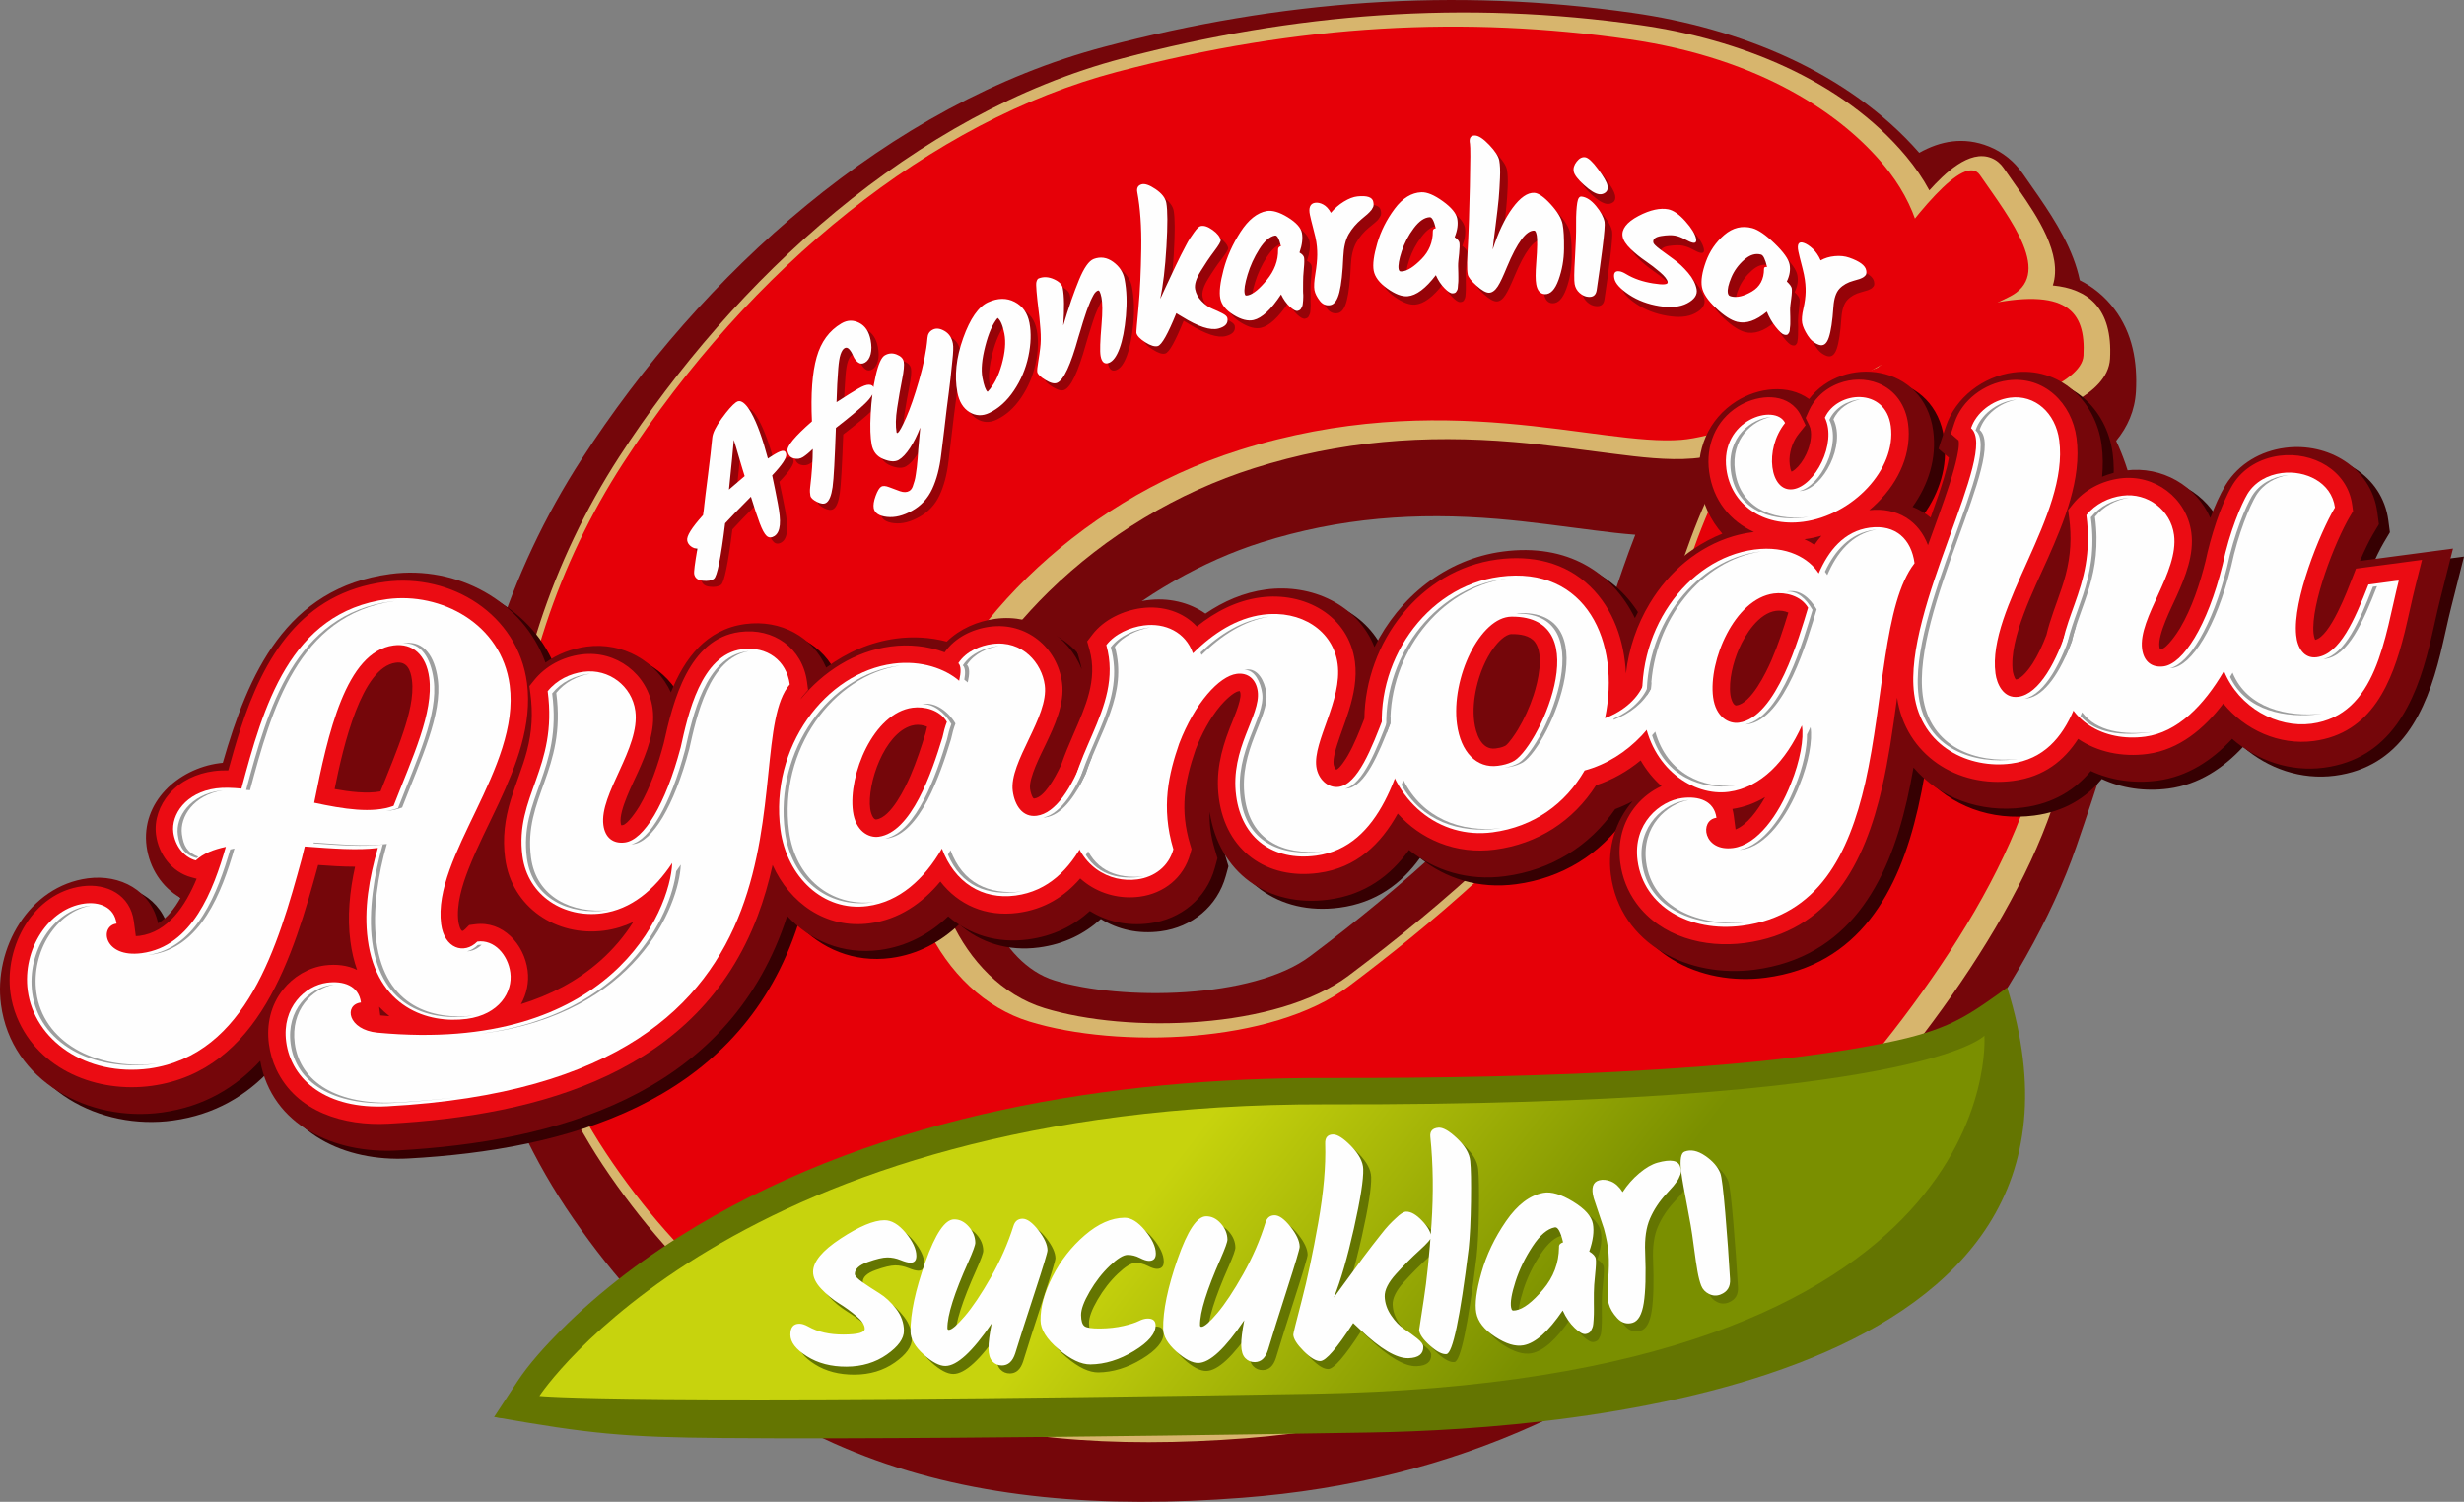
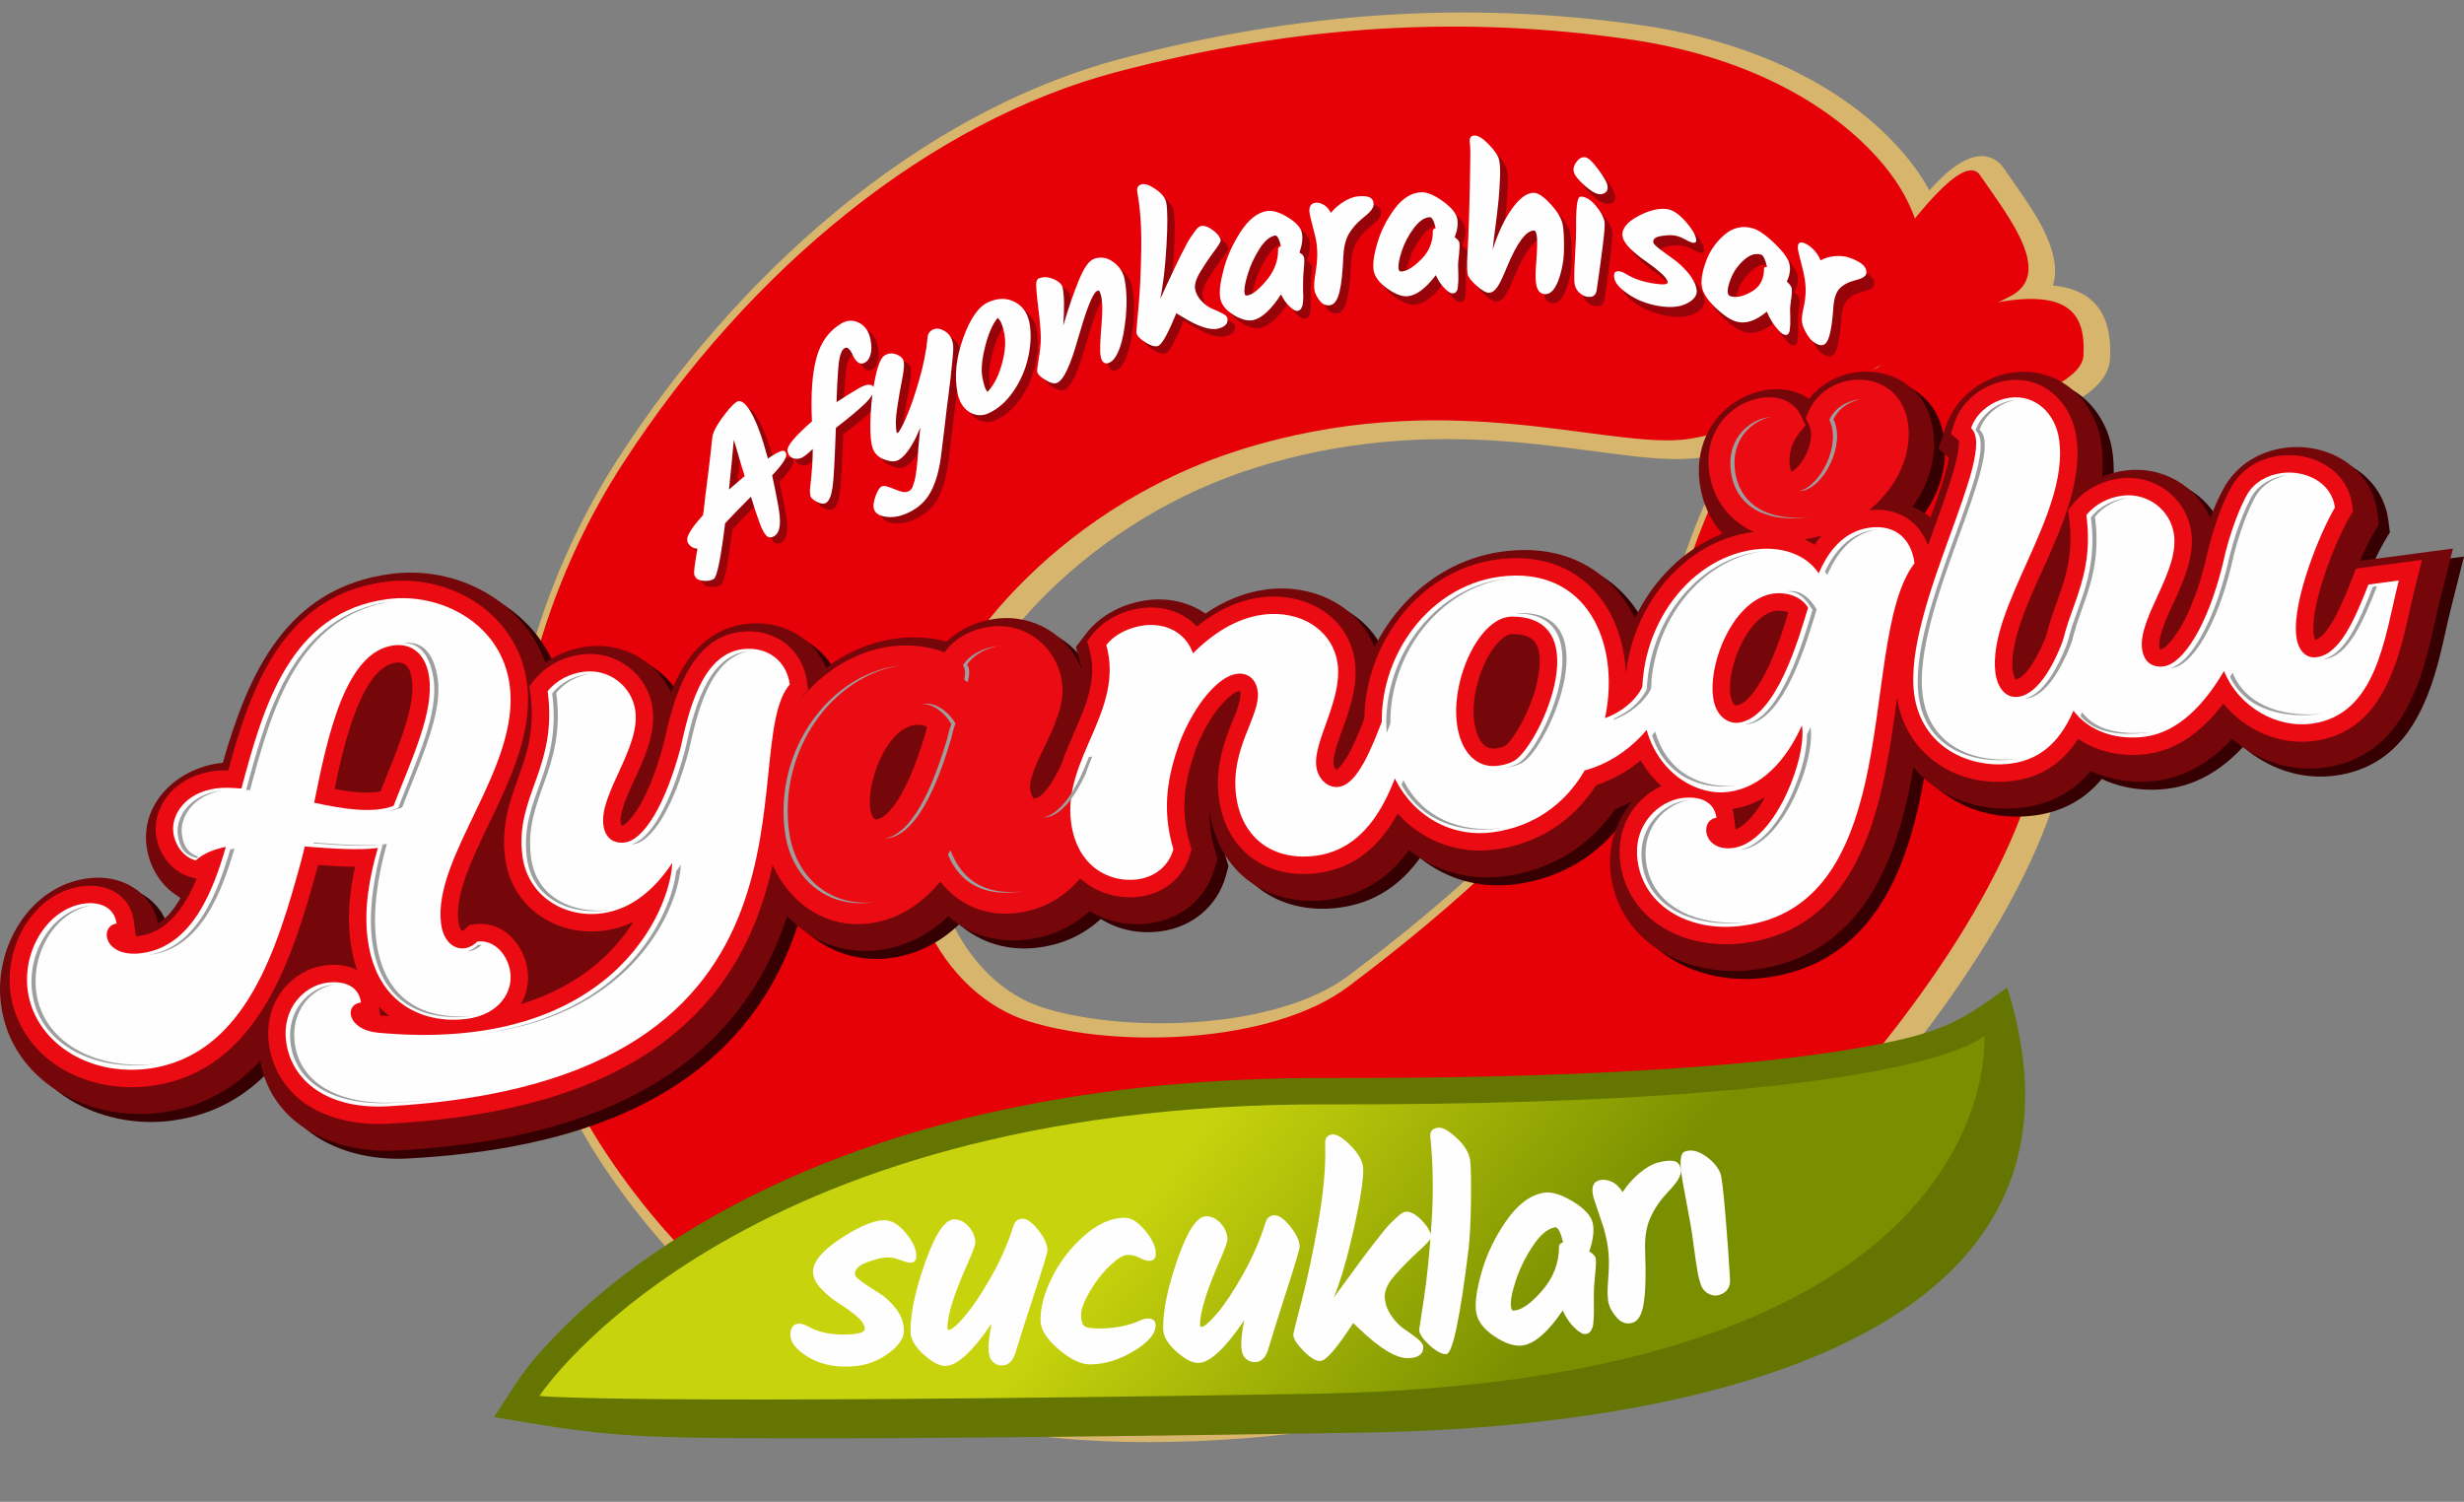
<svg xmlns="http://www.w3.org/2000/svg" xml:space="preserve" width="89.856mm" height="54.77mm" version="1.1" style="shape-rendering:geometricPrecision; text-rendering:geometricPrecision; image-rendering:optimizeQuality; fill-rule:evenodd; clip-rule:evenodd" viewBox="0 0 11079.86 6753.44">
  <rect x="0" y="0" width="11079.86" height="6753.44" fill="#808080" stroke="none" />
  <defs>
    <style type="text/css"> .fil1 {fill:#D7B56D} .fil8 {fill:#360002} .fil3 {fill:#647501} .fil0 {fill:#75060A} .fil2 {fill:#E60008} .fil9 {fill:#EB0C13} .fil6 {fill:#FEFEFE;fill-rule:nonzero} .fil10 {fill:#9D9E9E;fill-rule:nonzero} .fil5 {fill:#647501;fill-rule:nonzero} .fil7 {fill:#960308;fill-rule:nonzero} .fil4 {fill:url(#id0)} </style>
    <linearGradient id="id0" gradientUnits="userSpaceOnUse" x1="6886.1" y1="6085.59" x2="5468.18" y2="4980.8">
      <stop offset="0" style="stop-opacity:1; stop-color:#7A8F00" />
      <stop offset="1" style="stop-opacity:1; stop-color:#C7D30D" />
    </linearGradient>
  </defs>
  <g id="Layer_x0020_1">
    <g id="_1952555379520">
      <g>
-         <path class="fil0" d="M9515.69 1982.42c258.12,550.61 6.61,1282.47 -178.57,1823.15 -222.58,649.87 -805.89,1377.17 -1306.88,1838.82 -704.17,648.89 -1477.48,1016.65 -2443.06,1090.92 -1259.27,96.87 -2263.86,-176.92 -3009.79,-1256.28 -712.14,-1030.45 -627.48,-2386.81 38.85,-3415.7 538.16,-830.95 1375.66,-1596.18 2351.63,-1853.42 787.94,-207.67 1568.52,-267.27 2376.24,-151.7 473.39,67.71 964.69,261.96 1286.24,628.8 93.64,-52.69 199.04,-74.23 313.54,-28.27 61.86,24.82 114.1,67.35 151.94,122.09 23.64,34.19 47.73,68.08 71.28,102.33 77.61,112.87 157.25,241.36 185.11,377.15 58.5,29.2 111.53,71.36 155.96,130.17 81.49,107.88 103.7,237.41 96.52,369.41 -4.72,86.62 -37.66,160.01 -89.02,222.54zm-2162.25 422.24c-62.6,-4.73 -125.03,-12.34 -185.8,-20.05 -143.84,-18.25 -286.65,-38.77 -431.25,-50.95 -367.54,-30.96 -711.12,-6.02 -1064.74,105.54 -519.24,163.81 -1094.05,615.08 -1242.1,1159.61 -48.48,178.31 -42.81,372.9 35.64,541.99 54.42,117.26 149.87,229.1 277.07,268.13 297.9,91.43 890.47,84.83 1148.77,-109.05 419.4,-314.76 819.91,-671.34 1140.29,-1088.34 90.58,-117.89 168.65,-369.86 217.35,-512.47 31.04,-90.88 64.82,-192.69 104.77,-294.41z" />
        <path class="fil1" d="M9333.1 1804.39c31.7,42.48 59.13,87.95 82.16,136.18 233.31,488.4 -21.22,1208.15 -187.78,1694.47 -213.91,624.57 -789.37,1336.75 -1270.39,1780.02 -269.66,248.49 -552.11,461.91 -877.25,633.93 -460.44,243.58 -956.77,378.29 -1475.6,418.18 -1199.95,92.31 -2151.59,-153.47 -2863.35,-1183.35 -339.67,-491.51 -493.77,-1066.63 -465.9,-1661.73 25.92,-553.13 208.49,-1103.2 509.15,-1567.47 516.8,-797.98 1325.21,-1544.92 2263.46,-1792.2 773.13,-203.78 1537.66,-262.69 2330.23,-149.31 437.27,62.55 903.71,242.51 1193.77,590.23 40.11,48.09 75.12,99.16 104.06,152.62 66.26,-73.18 178.93,-185.59 278.97,-145.44 22.53,9.05 40.99,24.61 54.72,44.49 23.96,34.64 48.36,68.95 72.22,103.65 75.7,110.13 195.05,284.59 149.31,425 156.46,14.98 269.77,99.98 257.28,329.41 -4.65,85.33 -78.61,147.54 -155.06,191.32zm-1528.89 218.67c-68.32,19.67 -134.32,33.77 -192.22,38.5 -114.56,9.35 -240.52,-6.42 -354.38,-20.89 -149.51,-18.98 -297.87,-40.16 -448.18,-52.84 -403.02,-33.95 -781.36,-5.36 -1169,116.92 -345.18,108.9 -666.47,302.99 -925,556.2 -215.01,210.57 -406.75,484.15 -486.48,777.37 -63.13,232.2 -52.87,483.47 49.11,703.24 82.49,177.81 227.09,333.03 418.21,391.67 374.35,114.88 1044.63,96.66 1367.47,-145.65 443.24,-332.68 864.65,-709.19 1203.23,-1149.88 113.38,-147.59 194.8,-408.1 255.23,-585.03 62.1,-181.83 150.21,-460.92 282.01,-629.62z" />
        <g>
          <path class="fil2" d="M7999.87 1907.76c0,0 763.29,-1323.05 903.16,-1120.81 139.84,202.24 335.87,450.41 128.42,549.64 -392.66,187.17 -1031.58,571.17 -1031.58,571.17z" />
          <path class="fil2" d="M8074.11 2031.82c0,0 1280.9,-178.14 1294.68,-432.92 10.92,-199.46 -74.67,-310.29 -453.14,-226.23 -372.35,82.79 -841.54,659.15 -841.54,659.15z" />
          <path id="Vector_4" class="fil2" d="M8632.52 1347.31c-72.31,302.19 -813.74,609.33 -1072.03,630.36 -372.56,30.44 -1072.38,-242.42 -1987.79,46.38 -747.95,235.95 -1310.58,832.85 -1460.63,1384.72 -150.05,551.87 120.08,1063.25 517.01,1185.07 396.94,121.83 1090.44,100.36 1433.6,-157.2 343.17,-257.58 825.08,-653.44 1217.49,-1163.99 233.78,-304.53 333.86,-1046.65 593.35,-1275.13 220.25,-193.87 886.66,-654.54 1295.73,-228.64 409.08,425.93 167.19,1176.7 -57.25,1832.04 -224.47,655.35 -843.05,1374.08 -1250.54,1749.57 -407.48,375.51 -1120.96,941.43 -2308.37,1032.77 -1187.42,91.33 -2104.66,-150.18 -2796.8,-1151.66 -692.13,-1001.51 -530.29,-2259.37 44.49,-3146.91 574.78,-887.52 1391.55,-1542.47 2220.2,-1760.87 828.66,-218.41 1575.57,-251.37 2300.9,-147.61 606.05,86.68 966.46,347.11 1147.42,564.39 146.65,175.47 215.47,388.01 163.22,606.71z" />
        </g>
      </g>
      <g>
        <path class="fil3" d="M9025.94 4441.27l15.57 207.08c6.78,90.12 -11.37,202.79 -33.56,289.15 -57.18,222.49 -175.38,423.21 -330.45,591.65 -643.35,698.85 -1884,842.57 -2772.75,857.12 -622.06,10.2 -1244.2,18.9 -1866.33,23.45 -348.86,2.54 -697.92,4.08 -1046.77,1.29 -154.06,-1.25 -308.88,-2.71 -462.86,-8.75 -38.3,-1.49 -79.61,-2.54 -117.71,-7.24l-189.02 -23.28 104.22 -159.4c52,-79.53 128.67,-162.86 195.05,-229.81 180.5,-181.99 392.04,-338.86 611.87,-469.8 838.99,-499.76 1866.32,-667.3 2829.91,-665.24 495.27,1.06 993.06,-7.03 1487.46,-38.08 290.63,-18.24 586.31,-43.77 873.77,-91.57 424.89,-70.65 490.5,-127.36 701.59,-276.59z" />
-         <path class="fil3" d="M9025.94 4441.27c559.05,1786.39 -1946.68,1985.26 -2865.69,2000.32 -622.06,10.19 -1244.2,18.9 -1866.33,23.44 -348.86,2.54 -697.92,4.09 -1046.77,1.29 -437.48,-3.51 -595.95,-18.71 -1025.07,-94.58 1326.4,-383.84 1242.03,-1474.82 3996.54,-1468.93 495.27,1.05 993.06,-7.04 1487.46,-38.08 290.63,-18.25 586.31,-43.79 873.77,-91.58 424.89,-70.65 235.01,-182.67 446.1,-331.89z" />
+         <path class="fil3" d="M9025.94 4441.27c559.05,1786.39 -1946.68,1985.26 -2865.69,2000.32 -622.06,10.19 -1244.2,18.9 -1866.33,23.44 -348.86,2.54 -697.92,4.09 -1046.77,1.29 -437.48,-3.51 -595.95,-18.71 -1025.07,-94.58 1326.4,-383.84 1242.03,-1474.82 3996.54,-1468.93 495.27,1.05 993.06,-7.04 1487.46,-38.08 290.63,-18.25 586.31,-43.79 873.77,-91.58 424.89,-70.65 235.01,-182.67 446.1,-331.89" />
        <path class="fil4" d="M2425.59 6277.27c0,0 861.26,-1316.84 3537.27,-1311.12 2676.01,5.72 2960.36,-308.9 2960.36,-308.9 0,0 117.67,1559 -3020.41,1610.4 -3138.07,51.41 -3477.22,9.62 -3477.22,9.62z" />
-         <path class="fil5" d="M4012.56 5523.12c32.34,-0.15 64.37,18.85 96.03,57 31.68,38.15 47.57,72.57 47.72,103.21 0.1,20.43 -8.79,30.68 -26.67,30.76 -10.21,0.05 -25.13,-3.92 -44.74,-11.92 -19.62,-7.99 -39.42,-11.95 -59.43,-11.85 -20,0.09 -49.33,7.04 -87.99,20.84 -38.68,13.81 -57.95,31.78 -57.86,53.9 0.04,8.52 11.59,20.8 34.65,36.87 23.06,16.07 48.25,32.55 75.56,49.45 27.32,16.91 52.54,40.41 75.66,70.51 23.13,30.12 34.77,62.82 34.93,98.15 0.17,35.33 -25.4,70.99 -76.73,106.98 -51.34,35.98 -111.69,54.14 -181.06,54.48 -69.37,0.32 -128.82,-15.14 -178.34,-46.41 -49.52,-31.26 -74.35,-63.49 -74.51,-96.68 -0.15,-33.19 13.39,-49.87 40.63,-49.99 11.06,-0.05 24.28,4.14 39.64,12.58 42.66,24.49 95.71,36.59 159.13,36.29 63.42,-0.31 95.08,-8.96 95.01,-25.98 -0.09,-17.03 -12.29,-35.91 -36.66,-56.65 -24.35,-20.75 -50.84,-39.99 -79.42,-57.72 -28.61,-17.76 -55.09,-39.54 -79.48,-65.4 -24.38,-25.85 -36.62,-51.1 -36.75,-75.8 -0.21,-45.96 41.27,-96.17 124.43,-150.61 83.16,-54.45 148.58,-81.78 196.25,-82zm580.54 25.56c6.61,-21.33 20.12,-32.1 40.57,-32.28 20.42,-0.18 44.21,17.04 71.33,51.69 27.14,34.66 40.81,64.76 41.05,90.3 0.09,9.36 -18.93,72.1 -57.03,188.22 -38.08,116.13 -67.47,207.89 -88.14,275.33 -11.59,35.87 -31.42,53.92 -59.51,54.18 -17.03,0.15 -31.33,-5.88 -42.96,-18.13 -11.59,-12.24 -17.51,-31.54 -17.76,-57.93 -0.25,-26.39 4.54,-63.89 14.3,-112.5 -86.54,126.77 -155.75,190.41 -207.67,190.87 -27.24,0.26 -60.17,-17.1 -98.79,-52.08 -38.63,-34.97 -58.09,-69.05 -58.4,-102.25 -0.74,-81.72 21.49,-186.19 66.73,-313.45 45.24,-127.25 88.28,-191.06 129.14,-191.43 24.67,-0.23 46.7,10.64 66.04,32.59 19.35,21.96 29.16,46.12 29.4,72.5 0.1,10.22 -10.28,38.84 -31.15,85.85 -63.4,141.04 -94.84,240.5 -94.3,298.38 0.05,5.1 2.19,7.63 6.44,7.6 12.77,-0.11 36.65,-20.54 71.59,-61.31 34.97,-40.74 74.01,-98.99 117.15,-174.71 43.16,-75.73 77.13,-152.86 101.96,-231.42zm121.6 425.17c-0.75,-59.58 17.14,-125.38 53.68,-197.34 36.54,-71.97 84.91,-133.89 145.12,-185.74 60.2,-51.84 119.67,-78.13 178.4,-78.88 29.78,-0.38 60.67,18.58 92.66,56.92 31.99,38.32 48.16,72.8 48.57,103.45 0.27,22.12 -9.79,33.31 -30.22,33.58 -10.21,0.14 -24.32,-4.37 -42.32,-13.5 -17.99,-9.14 -36.35,-13.59 -55.08,-13.35 -18.72,0.25 -45.11,16.54 -79.18,48.9 -34.07,32.36 -64.22,71.05 -90.46,116.08 -26.24,45.02 -39.2,80.31 -38.88,105.83 0.33,25.54 5.44,42.07 15.33,49.61 9.88,7.53 33.77,11.06 71.64,10.59 37.87,-0.48 72.29,-4.34 103.28,-11.55 30.97,-7.19 53.87,-14.51 68.68,-21.92 14.78,-7.44 28.15,-11.22 40.07,-11.37 23.82,-0.31 35.88,9.75 36.13,30.17 0.49,37.45 -31.8,75.96 -96.84,115.53 -65.04,39.57 -130.34,59.77 -195.87,60.59 -41.71,0.53 -89.46,-22.05 -143.25,-67.76 -53.79,-45.71 -80.94,-88.99 -81.47,-129.84zm1011.72 -440.48c6.49,-21.38 19.95,-32.21 40.38,-32.52 20.43,-0.31 44.3,16.77 71.63,51.27 27.34,34.5 41.2,64.53 41.58,90.04 0.14,9.37 -18.5,72.22 -55.93,188.56 -37.42,116.34 -66.26,208.28 -86.55,275.84 -11.37,35.92 -31.11,54.09 -59.2,54.53 -17.03,0.25 -31.37,-5.71 -43.05,-17.87 -11.68,-12.18 -17.71,-31.46 -18.1,-57.84 -0.39,-26.38 4.16,-63.91 13.64,-112.58 -85.78,127.28 -154.64,191.3 -206.55,192.09 -27.24,0.39 -60.27,-16.77 -99.09,-51.52 -38.83,-34.75 -58.5,-68.73 -59,-101.91 -1.22,-81.72 20.42,-186.32 64.92,-313.83 44.49,-127.51 87.17,-191.57 128.02,-192.17 24.67,-0.38 46.77,10.36 66.24,32.2 19.48,21.85 29.43,45.96 29.82,72.34 0.16,10.21 -10.06,38.89 -30.64,86.02 -62.59,141.4 -93.44,241.04 -92.58,298.92 0.07,5.1 2.24,7.62 6.49,7.55 12.77,-0.18 36.52,-20.75 71.23,-61.71 34.72,-40.95 73.43,-99.42 116.14,-175.39 42.71,-75.98 76.24,-153.31 100.61,-232zm246.32 622.86c-19.57,0.64 -44.55,-14.3 -74.91,-44.83 -30.37,-30.52 -45.87,-55.14 -46.47,-73.86 -0.16,-5.1 12.44,-56.18 37.82,-153.25 25.38,-97.07 50.12,-213.69 74.23,-349.89 24.11,-136.2 34.53,-254.91 31.23,-356.17 -0.85,-26.36 10.63,-39.94 34.45,-40.72 20.42,-0.65 48.03,16.97 82.84,52.89 34.81,35.92 52.74,70.04 53.79,102.37 1.52,46.79 -12.42,135.82 -41.8,267.07 -29.37,131.27 -59.43,234.87 -90.19,310.82 10.6,-14.83 25.07,-34.66 43.43,-59.54 18.35,-24.86 33.23,-45.14 44.65,-60.85 11.41,-15.7 25.48,-34.9 42.2,-57.57 16.73,-22.69 30.81,-41.25 42.27,-55.67 11.46,-14.41 24.13,-30.59 38.03,-48.5 13.9,-17.92 25.99,-32.36 36.28,-43.34 10.28,-10.97 20.81,-21.32 31.57,-31.04 19.83,-19.38 35.24,-29.25 46.31,-29.61 21.26,-0.69 45.13,12.79 71.57,40.47 26.45,27.66 40.04,52.13 40.72,73.4 0.27,8.51 -17.16,28.67 -52.33,60.47 -35.15,31.79 -70.22,67 -105.16,105.61 -34.95,38.61 -51.94,72.59 -50.99,101.94 0.95,29.35 10.59,57.57 28.94,84.65 18.34,27.08 37.95,47.52 58.84,61.33 20.89,13.79 40.3,27.87 58.21,42.17 17.92,14.33 27.05,26.6 27.39,36.82 1.07,33.17 -20.94,50.48 -66.02,51.95 -53.6,1.74 -126.11,-41.04 -217.51,-128.35l-31.62 -29.63c-72.99,113.08 -122.25,170.04 -147.76,170.87zm530.28 -1049.17c20.33,-2.1 48.5,13.82 84.5,47.77 36.02,33.95 55.77,67.84 59.26,101.72 3.49,33.87 4.64,94.72 3.4,182.57 -1.21,87.83 -4.66,158.14 -10.36,210.93 -38.69,313.77 -72.02,472.08 -99.96,474.96 -18.62,1.91 -43.24,-10.74 -73.85,-37.95 -30.63,-27.24 -46.94,-50.58 -48.94,-70.05 -0.17,-1.7 6.72,-46.91 20.68,-135.64 13.96,-88.72 25.59,-202.24 34.87,-340.54 9.28,-138.29 7.56,-269.25 -5.18,-392.88 -2.53,-24.56 9.32,-38.19 35.57,-40.89zm679.07 556.4c17.51,10.67 27.25,21.44 29.22,32.33 1.97,10.9 1.04,34.41 -2.8,70.58 -3.83,36.17 -5.72,63.97 -5.66,83.42 0.07,19.46 0.04,34.82 -0.07,46.08 -0.15,11.27 -0.05,20.12 0.25,26.55 0.31,6.44 0.25,14.45 -0.18,24.04 -0.43,9.59 -0.76,17.23 -1.05,22.9 -0.26,5.67 -0.8,12.27 -1.6,19.75 -0.81,7.5 -2.12,13.37 -3.96,17.58 -1.84,4.23 -4.03,8.74 -6.63,13.54 -3.81,7.61 -11.58,12.47 -23.32,14.59 -11.71,2.13 -28.29,-6.98 -49.7,-27.32 -21.42,-20.33 -39.35,-46.5 -53.8,-78.5 -64.17,94.67 -123.06,146.85 -176.66,156.55 -36.03,6.52 -78.57,-6.31 -127.66,-38.52 -49.08,-32.2 -77.21,-68.2 -84.43,-107.98 -7.19,-39.79 0.54,-99.8 23.21,-180.03 22.68,-80.24 59.52,-157.41 110.54,-231.52 51.04,-74.12 107.12,-116.71 168.26,-127.77 35.18,-6.39 79.52,6.78 133.02,39.48 53.5,32.71 83.32,66.02 89.46,99.94 6.14,33.92 0.67,75.35 -16.44,124.31zm-329.66 264.7c33.5,-6.05 73.97,-36.98 121.41,-92.71 47.44,-55.72 71.57,-119.57 72.38,-191.52 -1,-10.2 5.07,-17.34 18.16,-21.46 -11.16,-47.28 -23.44,-69.72 -36.83,-67.29 -33.5,6.07 -67.04,34.64 -100.62,85.7 -33.58,51.06 -59.08,103.69 -76.52,157.88 -17.44,54.19 -24.03,93.02 -19.78,116.48 1.21,6.7 3.05,10.91 5.52,12.63 2.47,1.71 7.89,1.81 16.28,0.3zm395.73 -366.69l-45.82 -137.03c-12.7,-45.94 -4.69,-72.87 24.03,-80.82 16.41,-4.53 34.32,-2.87 53.71,5.02 19.4,7.88 36.83,23.82 52.29,47.81 21.09,-32.32 46.15,-60.65 75.19,-85.03 29.03,-24.35 56.26,-40.05 81.69,-47.08 59.9,-16.56 93.81,-10.48 101.75,18.25 4.08,14.76 4.43,26.36 1.02,34.82 -3.42,8.43 -6.1,14.71 -8.06,18.77 -1.96,4.08 -5.7,9.77 -11.2,17 -5.5,7.28 -9.54,12.58 -12.16,15.96 -15.46,17.52 -26.62,29.88 -33.45,37.07 -30.58,33.18 -54.51,69.59 -71.81,109.26 -17.29,39.67 -24.57,90.03 -21.83,151.09 3.92,100.48 1.84,176.78 -6.28,228.93 -8.1,52.13 -25.08,81.76 -50.93,88.92 -25.85,7.14 -48.52,0.17 -68.05,-20.94 -19.52,-21.1 -32.28,-42.52 -38.29,-64.26 -6.01,-21.75 -7.03,-56.57 -3.05,-104.48 3.98,-47.89 4.69,-88.51 2.1,-121.79 -2.58,-33.28 -9.53,-70.45 -20.88,-111.47zm362.42 -346.74c27.77,-10.79 58.73,-4.55 92.87,18.72 34.13,23.28 56.92,49.59 68.3,78.95 5.87,15.08 13.21,74.55 22.02,178.41 8.82,103.86 15.91,202.69 21.28,296.49 2.49,34.64 -11.75,57.97 -42.69,69.99 -17.47,6.78 -34.69,5.93 -51.67,-2.55 -16.99,-8.47 -28.72,-21.02 -35.18,-37.69 -6.47,-16.66 -12.02,-38.02 -16.66,-64.08 -4.62,-26.04 -9.85,-61.22 -15.65,-105.55 -5.8,-44.32 -10.81,-78.44 -15.07,-102.34 -4.27,-23.91 -9.58,-52.9 -15.94,-86.96 -6.37,-34.04 -11.65,-62.36 -15.86,-84.93 -4.19,-22.55 -7.98,-46.42 -11.37,-71.59 -5.47,-51.75 -0.27,-80.7 15.6,-86.86z" />
        <path class="fil6" d="M3976.83 5487.15c32.33,-0.15 64.35,18.85 96.02,57 31.68,38.15 47.57,72.57 47.72,103.2 0.1,20.44 -8.79,30.69 -26.67,30.78 -10.21,0.05 -25.12,-3.93 -44.74,-11.92 -19.62,-7.99 -39.42,-11.95 -59.43,-11.85 -20,0.09 -49.33,7.04 -87.99,20.84 -38.68,13.81 -57.95,31.78 -57.86,53.9 0.04,8.52 11.59,20.8 34.66,36.86 23.05,16.08 48.24,32.57 75.55,49.46 27.32,16.91 52.54,40.4 75.67,70.51 23.12,30.11 34.76,62.82 34.93,98.15 0.16,35.33 -25.41,70.99 -76.75,106.98 -51.33,35.98 -111.69,54.14 -181.06,54.48 -69.37,0.32 -128.82,-15.14 -178.34,-46.41 -49.52,-31.26 -74.35,-63.49 -74.5,-96.68 -0.16,-33.19 13.38,-49.87 40.62,-49.99 11.06,-0.05 24.29,4.14 39.64,12.58 42.66,24.49 95.71,36.57 159.13,36.28 63.42,-0.3 95.08,-8.95 95.01,-25.97 -0.07,-17.03 -12.29,-35.91 -36.65,-56.65 -24.37,-20.75 -50.84,-39.99 -79.43,-57.73 -28.61,-17.74 -55.09,-39.53 -79.48,-65.39 -24.38,-25.85 -36.62,-51.11 -36.75,-75.8 -0.21,-45.96 41.27,-96.17 124.43,-150.61 83.16,-54.45 148.58,-81.78 196.27,-82zm580.53 25.56c6.61,-21.33 20.14,-32.1 40.57,-32.28 20.42,-0.18 44.21,17.04 71.33,51.69 27.14,34.66 40.81,64.76 41.05,90.29 0.1,9.37 -18.92,72.11 -57.03,188.23 -38.08,116.12 -67.46,207.89 -88.14,275.33 -11.59,35.87 -31.42,53.92 -59.51,54.18 -17.03,0.15 -31.33,-5.89 -42.95,-18.13 -11.6,-12.24 -17.52,-31.54 -17.76,-57.93 -0.25,-26.39 4.53,-63.9 14.29,-112.5 -86.54,126.77 -155.75,190.41 -207.67,190.87 -27.24,0.26 -60.17,-17.1 -98.79,-52.08 -38.62,-34.97 -58.09,-69.05 -58.4,-102.25 -0.74,-81.73 21.49,-186.19 66.73,-313.45 45.24,-127.25 88.28,-191.06 129.14,-191.43 24.67,-0.23 46.7,10.64 66.04,32.59 19.36,21.96 29.16,46.12 29.4,72.5 0.1,10.22 -10.28,38.84 -31.15,85.85 -63.4,141.04 -94.84,240.5 -94.3,298.38 0.05,5.1 2.19,7.63 6.45,7.6 12.76,-0.11 36.63,-20.54 71.59,-61.31 34.96,-40.74 74,-98.99 117.14,-174.71 43.16,-75.73 77.14,-152.86 101.96,-231.42zm121.62 425.16c-0.75,-59.57 17.13,-125.37 53.66,-197.33 36.54,-71.97 84.91,-133.89 145.12,-185.74 60.2,-51.84 119.67,-78.14 178.4,-78.88 29.78,-0.38 60.67,18.58 92.66,56.92 31.99,38.32 48.18,72.8 48.57,103.45 0.27,22.12 -9.79,33.31 -30.22,33.58 -10.21,0.12 -24.32,-4.37 -42.31,-13.5 -18,-9.14 -36.36,-13.59 -55.08,-13.35 -18.72,0.25 -45.12,16.54 -79.19,48.9 -34.07,32.36 -64.21,71.05 -90.46,116.08 -26.24,45.02 -39.2,80.31 -38.87,105.83 0.32,25.54 5.43,42.07 15.31,49.61 9.89,7.53 33.77,11.06 71.64,10.59 37.88,-0.48 72.31,-4.34 103.28,-11.55 30.99,-7.19 53.87,-14.51 68.68,-21.92 14.8,-7.44 28.15,-11.22 40.07,-11.37 23.82,-0.31 35.88,9.75 36.14,30.17 0.48,37.45 -31.81,75.96 -96.84,115.51 -65.06,39.58 -130.35,59.78 -195.88,60.61 -41.71,0.53 -89.45,-22.05 -143.23,-67.76 -53.8,-45.71 -80.95,-88.99 -81.47,-129.85zm1011.72 -440.46c6.49,-21.38 19.94,-32.21 40.37,-32.52 20.43,-0.31 44.3,16.77 71.63,51.27 27.35,34.5 41.2,64.53 41.58,90.04 0.14,9.37 -18.5,72.22 -55.93,188.56 -37.42,116.34 -66.26,208.28 -86.55,275.84 -11.37,35.92 -31.11,54.09 -59.2,54.53 -17.02,0.25 -31.37,-5.71 -43.05,-17.87 -11.68,-12.18 -17.71,-31.46 -18.1,-57.84 -0.39,-26.38 4.17,-63.91 13.65,-112.58 -85.8,127.26 -154.65,191.3 -206.55,192.07 -27.24,0.41 -60.27,-16.76 -99.1,-51.51 -38.83,-34.75 -58.5,-68.73 -59,-101.91 -1.21,-81.72 20.42,-186.32 64.92,-313.83 44.49,-127.51 87.17,-191.58 128.02,-192.17 24.69,-0.38 46.77,10.36 66.24,32.2 19.48,21.85 29.43,45.96 29.82,72.34 0.16,10.21 -10.05,38.89 -30.64,86.02 -62.58,141.4 -93.44,241.04 -92.58,298.92 0.07,5.1 2.24,7.62 6.5,7.55 12.77,-0.18 36.51,-20.75 71.22,-61.71 34.72,-40.95 73.43,-99.42 116.14,-175.39 42.71,-75.98 76.24,-153.31 100.62,-232zm246.32 622.86c-19.58,0.64 -44.56,-14.3 -74.92,-44.83 -30.37,-30.52 -45.87,-55.14 -46.47,-73.86 -0.16,-5.1 12.44,-56.18 37.82,-153.25 25.38,-97.07 50.12,-213.69 74.23,-349.89 24.11,-136.2 34.53,-254.91 31.25,-356.17 -0.86,-26.36 10.62,-39.94 34.44,-40.72 20.42,-0.67 48.03,16.97 82.84,52.89 34.81,35.92 52.74,70.04 53.79,102.37 1.52,46.79 -12.4,135.82 -41.79,267.07 -29.38,131.27 -59.45,234.87 -90.2,310.82 10.6,-14.83 25.07,-34.66 43.43,-59.54 18.35,-24.86 33.23,-45.14 44.65,-60.85 11.41,-15.7 25.48,-34.9 42.2,-57.57 16.73,-22.69 30.81,-41.25 42.27,-55.67 11.46,-14.41 24.13,-30.59 38.04,-48.5 13.88,-17.92 25.98,-32.36 36.28,-43.35 10.27,-10.97 20.8,-21.31 31.55,-31.02 19.83,-19.38 35.25,-29.25 46.33,-29.61 21.26,-0.69 45.12,12.79 71.55,40.47 26.45,27.66 40.04,52.13 40.72,73.4 0.28,8.51 -17.16,28.67 -52.33,60.47 -35.15,31.79 -70.22,67 -105.16,105.61 -34.95,38.61 -51.92,72.59 -50.97,101.94 0.95,29.35 10.58,57.57 28.93,84.65 18.34,27.08 37.95,47.52 58.84,61.33 20.89,13.79 40.3,27.87 58.21,42.17 17.92,14.33 27.05,26.6 27.39,36.81 1.07,33.18 -20.94,50.49 -66.02,51.96 -53.6,1.74 -126.11,-41.04 -217.51,-128.35l-31.62 -29.63c-72.99,113.08 -122.25,170.04 -147.75,170.87zm530.27 -1049.17c20.33,-2.1 48.5,13.82 84.5,47.77 36.03,33.95 55.78,67.84 59.27,101.72 3.49,33.87 4.62,94.72 3.39,182.57 -1.21,87.83 -4.66,158.14 -10.36,210.93 -38.69,313.77 -72.01,472.08 -99.95,474.96 -18.63,1.91 -43.26,-10.74 -73.86,-37.97 -30.62,-27.23 -46.93,-50.57 -48.94,-70.05 -0.17,-1.69 6.72,-46.89 20.68,-135.62 13.96,-88.72 25.59,-202.24 34.87,-340.54 9.28,-138.29 7.56,-269.25 -5.18,-392.88 -2.53,-24.56 9.32,-38.19 35.57,-40.89zm679.07 556.4c17.51,10.67 27.25,21.44 29.22,32.33 1.97,10.9 1.04,34.41 -2.79,70.58 -3.83,36.17 -5.73,63.97 -5.67,83.42 0.07,19.46 0.04,34.82 -0.07,46.08 -0.14,11.27 -0.04,20.12 0.26,26.55 0.31,6.44 0.23,14.45 -0.2,24.04 -0.43,9.59 -0.76,17.23 -1.05,22.89 -0.26,5.68 -0.8,12.28 -1.59,19.77 -0.83,7.5 -2.13,13.37 -3.97,17.58 -1.82,4.23 -4.03,8.74 -6.63,13.54 -3.81,7.61 -11.58,12.47 -23.32,14.59 -11.71,2.13 -28.29,-6.98 -49.7,-27.32 -21.42,-20.33 -39.35,-46.5 -53.79,-78.5 -64.18,94.67 -123.07,146.85 -176.67,156.55 -36.02,6.52 -78.57,-6.31 -127.66,-38.52 -49.08,-32.2 -77.21,-68.2 -84.43,-107.98 -7.19,-39.8 0.54,-99.8 23.21,-180.03 22.68,-80.24 59.52,-157.41 110.56,-231.52 51.02,-74.12 107.1,-116.71 168.25,-127.77 35.18,-6.39 79.52,6.78 133.02,39.48 53.5,32.71 83.32,66.02 89.46,99.94 6.14,33.92 0.67,75.35 -16.44,124.31zm-329.66 264.7c33.5,-6.05 73.97,-36.98 121.41,-92.71 47.44,-55.72 71.57,-119.57 72.38,-191.52 -0.99,-10.2 5.07,-17.34 18.18,-21.46 -11.17,-47.28 -23.45,-69.72 -36.84,-67.29 -33.5,6.07 -67.04,34.64 -100.61,85.7 -33.59,51.06 -59.09,103.69 -76.54,157.88 -17.44,54.19 -24.03,93.02 -19.78,116.48 1.21,6.7 3.06,10.9 5.52,12.63 2.48,1.71 7.89,1.81 16.28,0.3zm395.73 -366.69l-45.81 -137.03c-12.71,-45.94 -4.7,-72.87 24.02,-80.82 16.41,-4.53 34.32,-2.87 53.71,5.02 19.41,7.88 36.83,23.82 52.29,47.81 21.1,-32.32 46.15,-60.65 75.19,-85.03 29.03,-24.35 56.26,-40.05 81.7,-47.08 59.89,-16.56 93.8,-10.48 101.74,18.24 4.08,14.77 4.43,26.38 1.02,34.82 -3.42,8.45 -6.1,14.72 -8.06,18.78 -1.96,4.08 -5.7,9.77 -11.2,17 -5.5,7.28 -9.54,12.58 -12.16,15.96 -15.46,17.52 -26.62,29.88 -33.45,37.07 -30.58,33.18 -54.5,69.59 -71.81,109.26 -17.29,39.67 -24.57,90.03 -21.83,151.09 3.92,100.48 1.84,176.78 -6.26,228.93 -8.11,52.13 -25.09,81.76 -50.94,88.92 -25.85,7.14 -48.52,0.16 -68.05,-20.94 -19.51,-21.1 -32.28,-42.52 -38.29,-64.27 -6.01,-21.74 -7.02,-56.56 -3.05,-104.47 3.98,-47.9 4.69,-88.51 2.11,-121.79 -2.59,-33.28 -9.54,-70.45 -20.89,-111.47zm362.42 -346.75c27.77,-10.78 58.73,-4.54 92.87,18.73 34.13,23.28 56.92,49.59 68.31,78.95 5.86,15.08 13.19,74.55 22.01,178.41 8.83,103.86 15.91,202.69 21.28,296.49 2.49,34.64 -11.75,57.97 -42.69,69.99 -17.47,6.78 -34.69,5.93 -51.67,-2.55 -16.99,-8.47 -28.72,-21.02 -35.18,-37.69 -6.47,-16.66 -12.02,-38.02 -16.66,-64.08 -4.62,-26.04 -9.85,-61.22 -15.65,-105.55 -5.78,-44.32 -10.81,-78.44 -15.07,-102.36 -4.27,-23.9 -9.58,-52.89 -15.94,-86.94 -6.37,-34.04 -11.65,-62.36 -15.86,-84.93 -4.19,-22.55 -7.98,-46.42 -11.36,-71.59 -5.49,-51.75 -0.28,-80.7 15.59,-86.87z" />
      </g>
      <g>
        <path class="fil7" d="M3499.98 2081.7c22.36,-14.48 38.71,-23.28 49.42,-25.14 10.2,-1.79 16.93,2.82 18.96,14.7 2.7,15.73 -18.43,47.68 -63.77,95.48 9.58,43.47 18.13,85.4 25.92,125.85 7.76,40.22 10.63,72.29 8.31,96.5 -2.31,24.01 -10.57,40.68 -23.74,49.11 -13.16,8.42 -25.72,8.56 -35.81,-0.9 -9.93,-9.26 -20.31,-29.04 -31.26,-57.99 -10.95,-28.98 -23.82,-68.37 -39.17,-118.13 -53.84,53.97 -92.53,93.84 -115.51,119.48 -19.56,155.93 -36.68,238.72 -51.22,249.18 -11.02,7.93 -28.19,11.12 -50.47,8.63 -22.28,-2.33 -34.64,-12.45 -37.97,-29.77 -1.86,-9.7 3.01,-48 14.59,-114.35 -10.42,0.11 -20,-3.16 -28.79,-10.15 -8.98,-7.14 -15.36,-15.34 -17.2,-26.34 -3.24,-19.29 20.01,-56.57 71.28,-113.48 2.47,-14.62 4.45,-31.43 6.17,-49.15 1.76,-18.2 7.28,-61.09 15.92,-129.2 8.59,-67.76 15.28,-124.43 19.51,-168.93 1.99,-20.95 15.92,-49.45 42.47,-86.17 26.4,-36.5 48.46,-61.16 64.55,-72.78 19.51,-14.06 42.24,2 68.4,48.21 26.09,46.1 50.8,114.6 74.74,204.69 4.57,-2.77 9.74,-6.15 14.69,-9.36zm-189.74 147.92c16.24,-14.27 39.95,-34.4 70.54,-60.69 -4.82,-15.67 -13.24,-42.08 -24.3,-80.28 -11.05,-38.19 -19.04,-65.38 -24.54,-82.04 -3.07,39.16 -10.3,113.6 -21.7,223.01zm560.06 -597.14c-4.85,-11.85 -11.1,-21.71 -18.24,-30.01 -7.13,-8.29 -14.5,-10.01 -21.11,-6.09 -7.13,4.22 -13.13,13.65 -18.25,28.3 -5.24,14.93 -8.46,36.04 -10.76,64.24 -3.59,43.71 -6.3,93.87 -7.19,149.76 42.45,-27.87 74.46,-47.65 95.86,-60.24 21.42,-12.58 38.18,-18.82 50.33,-18.21 11.6,0.59 18.83,5.49 20.63,14.83 3.48,18.2 -9.26,41.41 -39.13,69.96 -29.63,28.35 -73.33,64.51 -130.7,108.46 -5.27,139.37 -10.11,227.82 -15.56,265.48 -5.46,37.81 -15.07,61.09 -28.18,69.59 -10.65,6.92 -24.54,5.15 -42.22,-3.66 -18.16,-9.08 -27.66,-18.27 -29.45,-27.62 -1.78,-9.36 -2.44,-21.32 -0.49,-37.05 7.61,-61.73 11.69,-119.77 11.32,-172.58 -15.52,15.44 -30.44,27.67 -43.55,36.15 -13.18,8.53 -27.16,10.63 -41.99,6.44 -15.38,-4.13 -24.4,-15.46 -28.03,-33.43 -4.18,-20.64 32.63,-64.95 109.94,-132.7 -5.68,-122.36 1.57,-218.5 21.46,-287.42 19.69,-68.26 56.38,-118.55 111.89,-151.25 26.02,-15.31 53.17,-16.15 79.89,-2.19 26.93,14.08 43.58,39.9 50.72,76.61 4.69,24.01 4.86,45.17 0.12,63.34 -4.75,18.19 -13.02,30.52 -24.72,37.47 -11.7,6.97 -22.21,6.72 -31.34,-0.21 -9.14,-6.93 -16.4,-16.15 -21.25,-27.98zm333.03 -81.69c1.52,-16.68 8.85,-28.8 23.76,-36.45 15.44,-7.92 33.11,-5.97 52.89,5.54 20.06,11.66 32.44,30.12 37.51,55.52 2.93,14.64 2.1,40.81 -1.84,77.72 -4.41,37.34 -6.98,63.58 -8.77,79.37 -1.76,15.62 -4.38,37.35 -7.94,64.76 -3.53,27.08 -7.02,52.48 -9.78,75.88 -2.68,22.74 -6.13,53.85 -10.91,92.32 -4.81,38.63 -8.95,74.49 -12.8,107.24 -7.26,62.12 -21.33,113.91 -41.02,155.49 -19.83,41.83 -49.68,73.45 -90.03,96.23 -39.9,22.53 -77.55,32.31 -113.22,28.47 -36.17,-3.9 -55.51,-16.95 -60.1,-39.33 -2.29,-13.28 0.2,-31.55 8.72,-54.75 8.45,-23.02 17.15,-36.93 25.27,-41.69 8.18,-4.78 19.74,-3.67 35.46,2.38 16.09,6.23 32.39,12.15 49.01,17.81 16.71,5.7 30.41,5.47 41.11,-0.69 7.16,-4.14 12.65,-11.01 15.94,-20.58 3.44,-9.96 6.18,-18.46 8.19,-25.52 2.11,-7.41 4.12,-16.91 5.6,-28.42 1.49,-11.66 3.03,-22.17 4.51,-32.29 1.41,-9.61 2.32,-22.26 3.8,-37.97 1.49,-15.83 2.26,-29.61 3.27,-41.89 3.01,-36.39 6.79,-69.34 8.61,-97.26 -13.56,34.55 -29.26,65.41 -46.17,91.35 -16.91,25.94 -33.86,43.65 -50.67,53.19 -16.39,9.3 -39.66,8.56 -69.09,-3.38 -29.16,-11.85 -46.47,-33.92 -52.57,-65.5 -5.99,-31.09 -7.69,-76.81 -4.4,-137.73 3.26,-60.32 10.99,-117.13 22.7,-169.56 11.78,-52.75 25.22,-83.6 40.56,-92.42 17.32,-9.95 35.44,-10.96 53.86,-3.83 18.59,7.18 28.99,17.93 31.71,32.39 2.7,14.32 0.53,41.05 -7.48,80.64 -7.94,39.26 -15.3,81.26 -22.26,127.13 -6.86,45.2 -7.44,81.19 -2.8,108.09 0.49,3.74 2.22,4.39 5.3,2.74 7.18,-3.85 20.23,-27.02 38.74,-68.64 18.34,-41.23 37.28,-96.18 56.91,-164.28 19.57,-67.94 33,-132.2 38.41,-192.06zm270.13 241.42c28.13,-28.32 49.42,-68.9 64.11,-122.14 14.69,-53.28 19.05,-99.18 11.64,-136.77 -7.41,-37.56 -16.92,-61.69 -30.25,-71.16 -21.86,25.87 -40.81,67.74 -55.89,125.95 -15.13,58.35 -19.31,105.76 -12.69,141.43 6.63,35.89 14.61,56.75 23.08,62.69zm-135.76 3.22c-14.28,-73.8 -5.08,-155.39 26.68,-243.58 31.36,-87.04 68.76,-140.66 111.84,-159.94 44.03,-19.69 83.52,-19.9 118.94,-1.71 35.83,18.4 58.45,49.72 66.8,94.4 8.35,44.72 7,94.5 -4.96,150 -11.9,55.18 -33.23,106.34 -64.95,153.21 -31.7,46.92 -68.66,79.53 -110.51,99.27 -31.55,14.9 -61.3,13.81 -89.48,-3.96 -28.09,-17.71 -46.41,-46.6 -54.37,-87.7zm613.36 -596.75c30.37,-11.42 59.46,-6.87 87.42,13.29 27.84,20.09 45.33,45.83 51.33,77.07 9.69,50.51 12.22,105.56 6.42,165.53 -5.83,60.14 -15.41,108.3 -28.77,144.45 -13.35,36.14 -29.13,58.07 -48.51,65.23 -19.35,7.15 -31.85,-3.23 -37.04,-30.97 -4.02,-21.53 -2.11,-67.74 4.14,-139.58 5.1,-58.72 4.17,-99.57 -0.21,-122.53 -4.41,-23.13 -9.36,-33.63 -15.13,-31.5 -7.31,2.68 -14.19,9.27 -19.94,19.66 -5.78,10.48 -9.84,19.7 -13.42,27.29 -3.71,7.84 -7.92,17.3 -12.16,28.76 -4.25,11.54 -8.16,21.7 -10.8,30.57 -2.68,9.01 -6.46,20.67 -10.84,34.38 -4.55,14.24 -8.2,25.87 -10.83,34.56 -2.73,9.01 -6.25,20.32 -10.27,34.66 -34.45,122.87 -66.49,191.48 -96.71,203.92 -12.48,5.12 -29.64,0.52 -52.28,-13.4 -22.16,-13.66 -34.93,-25.82 -36.56,-35.73 -1.05,-6.37 0.33,-22.33 4.7,-47.69 4.33,-25.19 7.31,-44.25 8.89,-57.66 1.53,-12.87 2.55,-26.58 2.34,-40.51 -0.18,-14.07 0.01,-29.14 -1.5,-44.87 -1.53,-15.73 -2.55,-27.9 -3.16,-36.52 -0.62,-8.95 -1.85,-22.38 -4.24,-40.53 -9.33,-79.16 -13.17,-123.44 -10.96,-133.26 2.29,-10.15 6.1,-15.96 10.83,-17.89 21.32,-8.72 44.58,-7.2 67.99,3.35 23.85,10.73 36.99,24.12 39.78,39.3 6.79,36.94 7.82,92.75 2.4,168.41 24.4,-81.6 48.5,-149.72 70.88,-203.96 22.58,-54.67 44.78,-85.76 66.19,-93.8zm288.75 391.04c-13.18,3.87 -31.9,-2.47 -56.19,-17.93 -24.25,-15.45 -37.56,-28.95 -40.12,-41.97 -0.69,-3.58 2.44,-42.2 9.01,-115.07 6.6,-73.16 10.85,-159.48 12.49,-259.63 1.62,-100.14 -4.14,-185.38 -17.77,-255.82 -3.54,-18.34 3.24,-29.75 19.58,-34.8 14.24,-4.4 34.96,2.64 62.69,21.43 27.73,18.78 44.14,39.27 48.24,61.9 5.93,32.73 6.24,97.66 0.44,195.11 -5.82,97.79 -15.28,176 -27.82,235.03 5.54,-12.13 13.71,-28.99 23.64,-49.82 9.85,-20.69 17.72,-37.89 24.02,-51.14 6.17,-13 13.14,-28.95 22.22,-48.19 8.95,-18.98 16.66,-34.41 23.01,-46.31 6.41,-12.03 13.74,-25.3 21.59,-40.31 7.5,-14.34 14.12,-26.63 20,-35.77 5.96,-9.25 13.07,-17.97 19.03,-26.58 11.11,-16.05 21.3,-25.91 28.2,-27.6 14.88,-3.69 33.1,2.33 53.96,17.69 21.69,15.97 33.68,31.06 36.77,45.66 1.22,5.82 -8.67,22.42 -29.72,49.53 -21.21,27.31 -41.34,57.56 -61.18,90.08 -19.9,32.63 -27.93,58.89 -24.14,79.4 3.8,20.51 13.87,38.56 29.19,54.81 15.83,16.03 31.62,27.09 47.74,33.18 16.21,6.1 30.47,13.37 44.49,20.75 14.28,7.52 22.01,14.87 23.22,22.11 3.86,23.03 -8.8,37.73 -40.1,45.85 -36.67,9.51 -91.14,-8.55 -164.7,-53.82 -8.29,-5.1 -16.68,-9.93 -25.02,-14.98 -37.78,92.79 -64.77,141.95 -82.76,147.22zm637.56 -417.24c12.53,7.58 19.03,15.23 20.59,23 1.57,7.76 0.96,24.3 -1.71,49.47 -2.73,25.5 -3.44,44.99 -3.28,58.55 0.15,13.71 0.21,24.62 0.43,32.36 0.21,7.95 -0.63,14.18 -0.3,18.68 0.33,4.64 0.8,10.38 0.59,16.94 -0.22,6.71 -0.62,12.2 -0.65,16.01 -0.02,3.97 -0.27,8.79 -0.91,13.88 -0.69,5.59 -1.6,9.38 -3.28,12.56 -1.41,2.65 -2.45,5.66 -4.3,9.08 -2.98,5.55 -8.2,8.68 -16.78,10.17 -8.05,1.41 -19.94,-4.73 -34.88,-18.77 -15.12,-14.22 -27.87,-32.36 -38.53,-55.02 -44.9,67.83 -86.55,106.02 -123.85,114.6 -25.04,5.77 -55.08,-1.92 -89.82,-23.1 -35.11,-21.41 -54.9,-45.83 -60.27,-74.08 -5.3,-27.9 -0.44,-71.05 14.9,-128.68 15.51,-58.3 40.78,-114.51 76.03,-169.16 35.44,-54.95 75,-85.29 118.45,-93.07 24.66,-4.43 56.09,4.76 94.32,28.14 38.23,23.37 59.78,47.33 64.28,71.18 4.51,23.84 0.39,53 -11.01,87.26zm-231.35 190.68c22.87,-5.45 51.46,-29.22 84.27,-69.03 33,-40 50.65,-85.09 50.21,-135.69 -0.06,-7.44 3.32,-12.39 12.8,-15.45 -7.68,-33.39 -16.89,-49.04 -26.54,-47.19 -23.55,4.5 -47.19,24.41 -70.53,60.7 -23.6,36.68 -41.2,75.12 -53.05,114.33 -11.86,39.2 -16.57,67.37 -13.1,83.92 0.95,4.59 2.65,7.39 4.39,8.47 1.85,1.15 5.68,1.31 11.54,-0.07zm302.42 -259.78c-7.56,-33.18 -16.94,-66.23 -24.08,-99.48 -7.03,-32.75 0.95,-51.1 21.91,-54.66 11.8,-2.01 24.27,0.57 37.24,7.6 13.63,7.39 25.17,20.02 34.72,38.51 16.58,-20.11 36.42,-36.86 58.71,-50.47 21.91,-13.38 42.76,-21.57 60.63,-23.35 43.92,-4.37 67.19,4.03 71.35,24.64 2.15,10.6 1.92,18.75 -0.68,23.98 -3.14,5.31 -5.41,9.38 -7.24,11.81 -1.91,2.56 -3.98,6.31 -8.5,10.53 -4.76,4.44 -7.89,7.3 -10.31,9.32 -11.9,10 -20.89,17.13 -25.76,21.15 -23.86,19.66 -43.11,42.23 -57.55,67.67 -14.53,25.61 -22.63,59.72 -24.49,101.89 -3.08,70.35 -9.12,122.85 -18.15,158.28 -9.06,35.57 -22.48,54.56 -41.28,57.58 -18.82,3.01 -34.5,-3.43 -47.08,-19.69 -12.58,-16.25 -20.46,-32.26 -23.32,-47.81 -2.9,-15.75 -1.91,-40.1 3.56,-73.06 5.55,-33.29 8.36,-61.59 8.56,-85.13 0.2,-23.39 -1.59,-50.1 -8.25,-79.3zm626.98 2.7c12.75,9.36 19.89,17.68 21.46,25.41 1.53,7.58 0.96,23.8 -1.9,48.05 -2.85,24.09 -4.25,42.92 -4.13,56.31 0.12,13.37 0.69,23.75 0.33,31.63 -0.33,7.61 -0.14,13.76 0.17,18.09 0.32,4.46 -0.07,9.75 -0.01,16.47 0.05,6.49 -0.72,11.68 -0.74,15.3 -0.04,4.16 -0.25,8.63 -0.96,13.53 -0.72,5.06 -1.58,8.9 -2.86,11.6 -1.29,2.7 -2.53,5.62 -4.37,8.55 -3.14,4.97 -8.96,7.1 -17.16,7.32 -8.74,0.22 -20.15,-7.74 -36.12,-24.03 -15.76,-16.09 -28.82,-35.31 -39.01,-58.58 -45.94,59.82 -88.02,90.73 -126.57,93.96 -25.51,2.15 -56.12,-9.09 -91.86,-34.6 -35.15,-25.07 -55.99,-51.83 -61.07,-79.95 -5.07,-28.1 0.54,-69.35 16.18,-123.24 15.72,-54.12 42.1,-105.85 78.53,-154.28 36.01,-47.81 76.27,-71.6 120.5,-73.43 25.67,-1.06 57.2,12.47 95.96,40.59 38.94,28.25 60.42,54.32 65.2,78.13 4.23,23.88 0.74,51.51 -11.55,83.17zm-236.97 152.32c24.4,-2.37 53.27,-20.35 87.26,-54.76 33.82,-34.24 51.36,-75.93 51.59,-125.18 0.02,-7.09 3.45,-11.33 12.56,-13.06 -7.68,-33.39 -16.46,-49.84 -26.28,-49.42 -24.57,1.05 -47.95,17.77 -72.02,49.5 -24.59,32.44 -42.66,66.54 -54.54,102.96 -11.97,36.77 -16.71,63.03 -13.64,79.83 0.81,4.39 2.18,7.41 3.91,8.89 1.36,1.17 5.22,1.82 11.15,1.25zm305.42 -570.84c-4.35,-24.94 2.84,-37.14 22.66,-36.31 16.61,0.69 38.74,15.04 64.91,42.5 26.07,27.39 41.27,50.53 44.85,69.42 3.55,18.73 4.51,44.9 3.24,78.87 -1.28,34.07 -3.81,64.88 -6.44,92.99 -2.6,27.99 -7.23,67.72 -13.9,119.69 -6.6,51.51 -11.48,87.87 -12.61,108.47 24.48,-76.89 54.18,-139.44 89.15,-186.25 35.04,-46.94 67.74,-69.57 97.58,-68.07 18.79,0.94 43.87,17.69 74.32,51.41 30.63,33.91 48.84,64.34 53.6,90.16 4.75,25.78 6.86,62.68 6.34,110.68 -0.52,48.26 -8.45,94.37 -24.61,138.3 -16.18,43.95 -37,65.39 -62.41,64.17 -19.89,-0.94 -32.85,-15.6 -38.13,-43.51 -3.74,-19.75 -3.51,-52.21 -0.15,-97.02 5.01,-66.72 5.02,-107.84 2.54,-122.53 -2.44,-14.53 -6.23,-22.2 -11.2,-22.43 -35.89,-1.63 -76.82,52.2 -123.41,163.81 -16.01,38.36 -29.33,67 -41.44,85.65 -12.08,18.57 -24.9,27.76 -38.62,27.89 -14.23,0.12 -33.23,-10.48 -56.89,-31.79 -23.67,-21.32 -36.67,-38.45 -39.05,-50.44 -2.4,-12 -3.37,-29.96 -2.66,-53.59 0.73,-23.8 2.32,-57.7 4.23,-101.39 1.91,-43.87 5.18,-123.26 7.53,-238.88 2.97,-115 2.82,-178.73 0.55,-191.79zm467.63 127.23c-2.85,-15.36 0.94,-30.37 12.76,-44.76 11.83,-14.4 24.13,-20.94 38.1,-19.32 13.88,1.59 33.21,19.42 58.71,53.82 25.23,34.03 38.45,58.31 41.47,72.94 3,14.44 0.16,25.39 -7.95,31.47 -8.87,6.63 -18.57,9.17 -29.17,7.82 -17.88,-2.29 -40.49,-16.09 -68.03,-41.2 -27.99,-25.51 -43.08,-45.57 -45.88,-60.77zm35.11 112.34c21.78,2.75 42.84,16.62 64.35,42.39 21.49,25.76 34.53,49.41 38.5,71.33 2.05,11.31 -0.48,50.41 -8.73,117.2 -8.22,66.61 -17.19,129.82 -26.18,189.19 -3.34,22.08 -16.14,31.63 -38.95,29.38 -13.34,-1.31 -26.23,-7.24 -38.05,-17.79 -11.8,-10.57 -19.61,-23.87 -22.76,-39.54 -3.13,-15.52 -1.9,-53.84 1.91,-114.68 3.79,-60.72 5.45,-112.79 5.27,-156.02 -0.2,-43.07 1.48,-74.33 4.65,-94.03 3.16,-19.68 9.96,-28.66 20,-27.44zm388.95 59.41c23.64,4.53 49.7,22.57 77.93,53.81 28.34,31.36 44.49,57.68 48.27,78.92 2.52,14.13 -2.27,20.16 -15.81,17.47 -7.3,-1.44 -18.96,-6.4 -33.8,-14.74 -15.4,-8.67 -31.02,-14.32 -45.07,-17.07 -14.67,-2.87 -35.54,-2.74 -62.45,1.17 -26.41,3.82 -38.88,13.81 -35.71,29.14 1.28,6.18 11.42,16.13 30.41,30.76 18.89,14.57 39.77,29.51 62.01,45.43 22.01,15.72 43.75,36.23 64.54,60.64 20.8,24.43 33.38,49.04 38.27,73.72 4.87,24.7 -9.33,45.96 -42.21,63.12 -33.4,17.45 -75.17,19.91 -125.95,11.15 -50.94,-8.78 -96.09,-25.68 -135.91,-51.97 -40.16,-26.51 -62.73,-50.96 -66.87,-74.11 -4.11,-23 3.29,-33.44 22.81,-31.07 8.37,1.01 18.39,5.25 30.79,12.79 34.13,20.73 73.77,34.56 120.37,42.44 46.63,7.88 68.77,7.07 66.33,-5.12 -2.33,-11.63 -13.44,-26.62 -34.48,-44.88 -19.86,-17.26 -41.78,-34.23 -64.81,-50.12 -23.47,-16.18 -45.69,-34.6 -66.5,-54.61 -21.28,-20.42 -33.32,-39.09 -36.49,-56.02 -6.03,-32.18 17.26,-63.9 70.89,-91.36 53.88,-27.6 98.47,-36.23 133.42,-29.49zm534.05 327.24c13.8,13.02 20.64,23.16 22.2,30.93 1.59,7.92 0.53,22.85 -2.27,45.38 -2.79,22.55 -4.62,40.07 -4.57,52.75 0.05,12.82 1.12,23.26 0.72,30.48 -0.41,7.18 -0.74,13.13 -0.42,17.62 0.31,4.29 0.1,9.22 -0.17,15.41 -0.28,6.2 -0.75,10.97 -0.8,14.77 -0.05,3.64 -0.9,7.65 -1.66,12.36 -0.74,4.55 -1.13,8.11 -2.49,10.28 -1.37,2.16 -2.92,4.33 -5.14,6.83 -3.05,3.43 -8.83,4.11 -17.35,1.74 -9.12,-2.54 -21.48,-14.11 -37.46,-34.34 -16.28,-20.59 -29.93,-43.68 -40.42,-69.09 -48.45,40.78 -93,55.13 -133.1,44.32 -27.09,-7.3 -59.08,-27.76 -96.17,-63.02 -36.33,-34.53 -57.56,-65.93 -62.95,-94.37 -5.33,-28.08 0.69,-65.64 17.57,-112.57 16.87,-46.93 44.74,-87.49 83.05,-120.09 38.21,-32.52 80.63,-41.73 126.85,-29.21 26.66,7.21 60.19,30.14 100.24,68.82 40.46,39.06 62.34,70.75 66.84,94.76 4.62,24.57 1.07,49.82 -12.48,76.24zm-248.91 65.71c25.65,6.83 55.97,-0.31 92.23,-21.01 35.68,-21 54.16,-54.96 54.71,-101.7 0.07,-6.73 4.22,-9.62 13.17,-8.43 -7.82,-34.27 -16.92,-52.82 -27.1,-55.64 -25.71,-7.11 -50.17,0.95 -75.48,23.16 -25.91,22.71 -45.48,48.58 -58.36,78.1 -13.26,30.38 -17.94,53.79 -14.87,70.58 0.83,4.59 2.13,8.1 4.07,9.98 1.82,1.78 5.44,3.34 11.63,4.97zm326.39 -94.58c-7.41,-34.3 -17.35,-69.24 -24.65,-103.74 -7.2,-34 1.57,-46.81 23.97,-39.01 12.69,4.4 25.81,13.16 40.31,26.75 14.32,13.38 26.02,30.79 35.99,52.29 18.41,-10.39 39.53,-16.82 63.42,-18.87 23.35,-2.01 45.07,0.23 65.22,7.35 46.63,16.49 71.32,35.35 75.49,56.14 2.21,10.95 1.15,17.99 -2.07,21.81 -2.93,3.51 -5.87,6.13 -7.19,7.83 -1.48,1.91 -5.12,3.43 -9.7,5.62 -4.17,2.01 -7.72,3.91 -9.86,4.38 -13.16,4.27 -22.66,6.87 -28.03,8.21 -26.01,6.57 -47.08,18.26 -62.91,35.08 -15.46,16.44 -24.38,44.14 -26.99,82.85 -4.25,63.38 -11.21,108.98 -20.91,137.26 -9.74,28.39 -25.09,38.8 -45.28,31.49 -20.19,-7.3 -36.39,-21.23 -50.17,-43.18 -13.29,-21.2 -21.73,-39.87 -24.38,-55.81 -2.61,-15.75 -0.86,-37.63 5.67,-65.38 6.49,-27.56 9.59,-52.15 10.06,-73.74 0.46,-21.25 -1.41,-46.91 -7.98,-77.35z" />
        <path class="fil6" d="M3467.59 2052.47c22.28,-14.43 38.16,-22.96 48.89,-24.91 10.7,-1.95 16.71,2.9 18.96,14.7 3,15.73 -17.89,47.63 -63.23,95.43 9.62,43.81 17.63,85.86 25.44,126.44 7.79,40.47 11.18,72.41 8.88,96.61 -2.31,24.19 -10.51,40.94 -24.21,49.7 -12.63,8.08 -25.14,8.48 -35.25,-0.79 -9.88,-9.09 -20.21,-28.48 -31.22,-57.79 -10.94,-29.16 -23.86,-68.56 -39.2,-118.31 -53.87,53.8 -92.5,94.01 -116.03,119.74 -19,156.02 -36.04,239.21 -50.61,249.62 -11.53,8.21 -28.21,10.85 -50.51,8.46 -22.26,-2.39 -34.67,-12.64 -37.97,-29.77 -1.89,-9.86 2.97,-48.36 14.55,-114.7 -10.42,0.1 -20.19,-3.37 -29.36,-10.26 -9.08,-6.81 -14.82,-15.43 -16.65,-26.41 -3.27,-19.47 19.95,-56.93 71.22,-113.84 2.44,-14.81 4.41,-31.43 6.14,-49.32 1.75,-18.21 7.31,-61.1 15.91,-129.37 8.57,-68.11 15.22,-124.82 19.42,-169.48 1.97,-20.95 15.83,-49.52 42.45,-86.33 26.31,-36.41 47.92,-60.94 64.53,-72.95 19.48,-14.09 42.31,1.58 68.31,47.49 26.2,46.23 50.84,114.96 74.85,205.59 4.55,-2.96 9.64,-6.29 14.67,-9.54zm-189.62 148.99c16.28,-14.09 39.47,-33.98 70.57,-60.54 -4.85,-15.83 -13.28,-42.23 -24.35,-80.59 -11.09,-38.37 -19.09,-65.76 -24.56,-82.23 -3.07,39.15 -10.27,113.77 -21.65,223.37zm559.17 -599.75c-4.77,-11.66 -10.57,-22 -17.72,-30.26 -7.07,-8.13 -14.5,-10.01 -21.63,-5.83 -7.13,4.19 -13.24,13.6 -18.24,28.47 -4.86,14.48 -7.97,35.62 -10.25,63.8 -3.56,44.08 -6.26,94.24 -7.65,150.56 43.01,-27.94 74.5,-47.55 96.4,-60.31 21.46,-12.49 38.19,-18.83 50.32,-18.21 11.6,0.59 18.85,5.5 20.63,14.85 3.48,18.19 -9.85,41.7 -39.61,70.38 -29.2,28.15 -72.82,64.28 -130.63,108.99 -5.17,140.09 -9.47,228.64 -14.88,266.47 -5.45,37.99 -15.01,61.37 -28.66,70.22 -10.11,6.56 -24,4.83 -41.73,-4.11 -18.13,-9.14 -27.66,-18.27 -29.46,-27.79 -1.78,-9.37 -2.92,-21.38 -1.02,-36.99 7.6,-62.22 11.65,-119.93 11.79,-173.18 -15.55,15.45 -30.36,27.79 -43.55,36.33 -13.11,8.5 -27.13,10.01 -42.04,6.09 -15.8,-4.16 -24.37,-15.27 -28.02,-33.42 -4.2,-20.81 32.6,-65.3 109.92,-132.89 -5.73,-122.71 1.34,-219.07 21.25,-289.03 19.51,-68.64 56.28,-119.11 111.3,-151.52 26.51,-15.6 53.33,-16.24 80.43,-2.26 27.1,14 43.54,39.72 50.8,77.13 4.65,24.01 4.85,44.99 0.1,63.35 -4.69,18.16 -13,30.52 -24.72,37.47 -12.21,7.24 -22.24,6.58 -31.32,-0.22 -9.19,-6.89 -16.92,-16.07 -21.83,-28.09zm333.47 -82.48c1.37,-16.57 8.25,-28.87 23.71,-36.79 15.4,-7.89 32.76,-5.76 52.94,5.88 20.21,11.64 32.47,30.32 37.57,55.88 2.92,14.66 1.8,40.63 -2.37,77.99 -4.13,37.21 -6.49,63.5 -8.22,79.29 -1.76,15.97 -4.69,37.79 -7.92,64.96 -3.29,27.47 -7.04,52.96 -9.75,76.06 -2.71,23.05 -6.1,54.03 -10.88,92.68 -4.78,38.8 -9.4,74.74 -13.24,107.83 -7.24,61.95 -20.99,113.76 -40.48,155.6 -19.89,42.64 -49.89,75.19 -89.84,97.65 -40.32,22.68 -77.62,31.97 -113.27,28.13 -36.2,-3.88 -55.54,-17.3 -60.1,-39.33 -2.34,-13.64 0.15,-31.75 8.67,-55.09 8.42,-23.06 17.18,-37.04 25.28,-41.71 7.71,-4.45 19.74,-3.67 35.46,2.39 16.08,6.2 32.23,12.34 48.5,18.05 17.13,5.99 30.96,5.29 41.64,-0.78 7.19,-4.06 12.61,-11.01 15.97,-20.56 3.43,-9.79 6.23,-18.45 8.18,-25.52 2.13,-7.76 4.12,-17.26 5.59,-28.43 1.54,-11.84 3.37,-22.45 4.54,-32.28 1.17,-9.85 2.49,-22.79 3.71,-38.51 1.21,-15.73 1.84,-29.82 2.77,-41.47 3.05,-37.2 6.71,-70.04 8.98,-98.76 -13.98,35.7 -29.1,66.36 -46.09,92.07 -17.35,26.23 -33.81,43.84 -50.62,53.55 -16.88,9.73 -39.56,8.27 -69.11,-3.58 -29.58,-11.84 -46.49,-33.92 -52.57,-65.49 -6.04,-31.46 -7.71,-77.34 -4.45,-138.09 3.26,-60.67 10.25,-117.45 22.12,-169.85 12.08,-53.38 25.75,-84.08 41.02,-93.02 17.35,-10.19 35.15,-11.2 53.27,-4.12 18.93,7.4 29.56,18.03 32.28,32.52 2.71,14.32 0.53,41.05 -7.5,80.64 -7.93,39.26 -15.03,81.65 -22.18,127.65 -7.1,45.83 -7.34,81.89 -2.73,108.62 0.49,3.74 2.31,4.66 5.33,2.92 7.16,-4.12 19.83,-27.35 38.16,-68.93 18.46,-41.84 37.44,-96.83 57.29,-165.42 19.78,-68.24 33.37,-132.53 38.35,-192.62zm270.28 242.49c28.03,-29.03 49,-69.99 63.91,-123.55 14.91,-53.54 18.75,-99.34 11.59,-137.13 -7.16,-37.81 -17.47,-61.79 -30.26,-71.32 -21.89,25.68 -40.77,68.29 -55.78,126.83 -15.09,58.73 -19.51,106.11 -12.63,141.78 6.94,36.01 14.65,57.09 23.17,63.39zm-135.82 2.86c-13.96,-74 -5.59,-155.92 26.03,-244.39 31.37,-87.81 69.17,-141.52 112.25,-161.06 43.96,-19.96 83.56,-20.04 118.93,-1.73 35.94,18.62 58.53,50.21 66.87,94.93 8.41,45.06 6.71,95.14 -4.91,150.37 -11.68,55.56 -33.64,106.97 -64.9,153.57 -31.62,47.12 -68.47,80.26 -110.86,100.59 -30.95,14.85 -61.33,13.63 -89.5,-3.97 -28.08,-17.53 -46.13,-46.98 -53.91,-88.31zm612.96 -599.95c30.33,-11.28 59.36,-7.35 87.38,12.93 27.82,20.15 45.36,46.15 51.37,77.42 9.72,50.65 11.5,105.97 5.98,166.32 -5.5,60.05 -14.88,108.4 -28.16,144.74 -13.35,36.5 -29.58,58.73 -48.46,65.77 -19.32,7.21 -32.12,-3.21 -37.05,-31.15 -3.76,-21.42 -2.12,-67.93 4.09,-139.95 5.08,-58.89 4.41,-99.79 -0.26,-122.89 -4.69,-23.1 -9.91,-33.59 -15.67,-31.43 -6.79,2.55 -14.12,9.31 -19.9,19.82 -5.72,10.37 -10.09,19.61 -13.45,27.13 -3.42,7.66 -7.39,17.37 -11.59,28.68 -4.32,11.53 -8.22,21.87 -10.8,30.57 -2.74,9.19 -6.95,20.68 -11.38,34.62 -4.5,14.19 -7.72,25.94 -10.28,34.48 -2.76,9.17 -6.78,20.75 -10.75,35.11 -34.38,123.75 -65.83,192.64 -96.03,204.91 -12.55,5.1 -29.7,0.58 -52.27,-13.22 -22.21,-13.59 -34.59,-25.7 -36.56,-35.72 -1.28,-6.55 0.35,-22.52 4.69,-47.89 4.34,-25.35 6.74,-44.53 8.32,-57.76 1.55,-13.06 2.77,-26.94 2.82,-41.1 0.06,-14.09 -0.3,-29.29 -1.55,-45.07 -1.25,-15.75 -2.58,-28.26 -3.17,-36.68 -0.62,-8.95 -1.85,-22.39 -4.27,-40.72 -9.91,-79.45 -13.34,-123.81 -11.06,-133.97 2.21,-9.8 5.65,-15.61 10.33,-17.47 21.91,-8.69 44.54,-7.36 68.53,3.29 23.81,10.57 36.79,23.95 39.78,39.29 7.14,36.72 7.87,93.12 2.5,169.13 24.3,-82.31 48.35,-150.62 70.75,-205.02 22.53,-54.7 44.66,-86.15 66.13,-94.16zm288.24 391.47c-12.66,3.83 -32.13,-1.7 -56.04,-16.87 -24.01,-15.24 -37.6,-29.26 -40.17,-42.33 -0.69,-3.51 2.69,-42.17 9.48,-115.67 6.79,-73.49 10.7,-160.37 12.31,-261.04 1.59,-100.15 -4.61,-185.7 -17.81,-256.18 -3.46,-18.56 3.13,-30.26 18.99,-35.09 14.22,-4.35 35.48,2.63 63.26,21.54 27.69,18.84 44.17,39.45 48.26,62.07 5.92,32.71 6.29,98.02 0.52,195.82 -5.78,97.97 -15.22,176.34 -27.74,235.56 5.49,-12.49 13.05,-29.15 23.08,-49.93 10.25,-21.17 18.02,-38.08 24,-51.32 5.91,-13.11 13.74,-29.14 22.75,-48.25 9.01,-19.11 16.47,-34.49 22.92,-47.02 6.23,-12.12 13.63,-25.68 21.02,-40.42 7.4,-14.74 14.61,-27.07 20.49,-36.2 5.97,-9.24 12.36,-18.02 18.46,-26.68 11.47,-16.26 21.33,-25.68 28.79,-27.5 14.88,-3.64 32.71,2.38 53.92,17.52 21.81,15.56 33.13,31.12 36.23,45.72 1.22,5.82 -8.52,22.55 -29.14,49.83 -20.99,27.79 -41.47,58.2 -61.14,90.43 -20.07,32.92 -28.45,59.16 -24.61,79.99 3.76,20.33 13.85,38.61 29.72,54.75 15.81,16.05 31.59,27.19 47.83,33.71 15.64,6.29 30.4,13.26 44.43,20.41 14.2,7.23 21.83,14.33 23.16,21.58 4.28,22.95 -8.69,38.47 -39.96,46.72 -37.18,9.8 -91.69,-8.46 -164.69,-53.63 -8.3,-5.13 -17.23,-9.86 -25.06,-15.18 -37.73,92.96 -65.3,142.23 -83.26,147.65zm637.14 -420.45c13.1,7.68 19.32,15.4 20.62,23.18 1.28,7.63 1.53,24.23 -1.15,49.57 -2.7,25.5 -3.13,45.17 -3.24,58.72 -0.11,13.81 -0.37,24.46 -0.15,32.24 0.22,8.09 -0.32,14.35 0.26,18.79 0.62,4.64 0.8,10.41 0.59,16.94 -0.2,6.91 -0.32,12.4 -0.62,16.2 -0.32,4.07 -1.05,8.66 -1.44,13.95 -0.41,5.3 -1.48,9.46 -2.76,12.49 -1.22,2.9 -2.74,5.82 -4.78,9.51 -2.82,5.1 -7.58,9.12 -16.15,10.81 -8.01,1.58 -19.89,-4.98 -34.92,-19.12 -15.03,-14.11 -28.42,-32.28 -39.09,-54.96 -44.86,68 -85.96,106.34 -123.78,115.16 -24.51,5.72 -55.18,-1.55 -89.79,-22.95 -34.71,-21.43 -54.11,-45.94 -59.71,-73.97 -5.62,-28.06 -0.64,-71.62 14.75,-129.74 15.4,-58.16 40.57,-114.39 76.01,-169.34 35.24,-54.64 74.86,-86.47 117.78,-94.07 24.67,-4.38 56.68,4.57 94.85,28.05 37.71,23.18 59.48,47.21 63.72,71.1 4.27,24.06 0.95,53.1 -11,87.44zm-231.14 192.28c23.44,-5.4 51.91,-29.52 84.74,-69.63 32.92,-40.22 51.07,-85.45 50.16,-136.23 -0.14,-7.19 3.32,-12.39 12.82,-15.28 -8.26,-33.49 -16.98,-49.47 -26.62,-47.72 -23.59,4.25 -47.44,24.59 -70.49,60.88 -23.77,37.41 -41.14,76.19 -52.91,115.41 -11.87,39.56 -16.55,67.51 -13.08,84.1 0.99,4.75 2.11,7.69 3.88,8.73 1.81,1.2 5.65,1.07 11.5,-0.26zm302.73 -261.63c-7.55,-33.23 -17.48,-66.15 -24.64,-99.59 -7.05,-32.92 1.49,-51.27 22.44,-54.74 11.81,-1.94 24.25,0.63 37.24,7.6 13,6.98 25.09,19.51 34.59,37.44 16.6,-19.91 36.26,-37 58.19,-50.38 22.27,-13.6 42.75,-21.55 61.16,-23.44 43.88,-4.51 67.5,3.77 71.32,24.46 1.95,10.6 1.89,18.57 -1.23,24.07 -3.12,5.47 -4.77,9.37 -6.67,11.91 -1.81,2.47 -4.8,5.96 -9.08,10.25 -4.44,4.45 -7.31,7.42 -9.74,9.43 -12.42,10.25 -20.79,17.55 -25.71,21.66 -23.76,19.91 -43.31,42.45 -58.05,67.93 -14.77,25.48 -22.58,59.8 -24.41,102.43 -3.05,70.25 -8.55,122.96 -17.52,158.73 -9.03,35.93 -22.98,55.09 -41.23,58.1 -18.8,3.12 -34.91,-3.64 -47.07,-19.68 -12.43,-16.39 -21,-32.17 -23.9,-47.9 -2.87,-15.73 -1.38,-40.19 4.08,-73.32 5.52,-33.48 8.35,-61.75 8.53,-85.32 0.18,-23.54 -1.58,-50.15 -8.3,-79.64zm626.08 0.1c13.3,9.31 20.2,17.83 21.47,25.43 1.27,7.62 1.21,23.98 -1.34,48.15 -2.58,24.3 -5.03,43.18 -4.64,56.56 0.38,13.32 0.96,23.96 0.86,31.55 -0.09,7.62 0.16,13.76 0.21,18.27 0.06,4.5 -0.11,9.82 -0.05,16.29 0.05,6.73 -0.95,12 -1.25,15.56 -0.35,3.96 -0.53,8.41 -0.96,13.51 -0.43,4.94 -0.96,8.88 -2.31,11.71 -1.23,2.56 -3.26,5.57 -4.93,8.43 -2.79,4.78 -8.38,7.04 -16.62,7.25 -8.73,0.22 -20.65,-7.31 -35.98,-22.95 -15.76,-16.1 -28.8,-35.33 -39.03,-58.78 -45.92,60 -87.94,91.22 -126.48,94.69 -26.04,2.34 -56.15,-9.27 -91.88,-34.61 -35.73,-25.34 -55.73,-52.06 -61.07,-80.12 -5.34,-28.09 0.23,-69.36 16.12,-123.6 15.94,-54.4 41.81,-106.23 77.93,-154.74 36.19,-48.62 76.66,-72.74 120.35,-74.5 25.67,-1.04 57.73,12.39 96.46,40.35 38.93,28.09 60.16,54.37 64.67,78.19 4.54,24.06 1.31,51.62 -11.54,83.36zm-236.17 154.03c24.43,-2.13 53.22,-21.13 87.15,-55.46 33.92,-34.34 51.28,-75.96 50.99,-125.67 -0.05,-7.08 4.02,-11.21 13.13,-12.95 -8.27,-33.66 -17.04,-50.1 -26.87,-49.69 -24.03,0.97 -47.92,17.48 -72.02,49.5 -24.49,32.52 -42.43,67.57 -54.37,104.19 -11.91,36.59 -16.7,63.23 -13.63,80.01 0.81,4.44 2.71,7.34 4.45,8.83 1.36,1.16 5.18,1.85 11.16,1.25zm305.02 -573.71c-4.77,-25.24 2.71,-37.9 22.54,-37.36 16.54,0.46 38.18,14.94 64.35,42.41 26.05,27.36 41.27,50.69 44.85,69.59 3.59,18.89 4.85,45.34 3.29,79.22 -1.58,34.03 -3.18,65.3 -5.81,93.45 -2.6,27.93 -7.3,68.02 -13.9,119.68 -6.65,52 -11.46,88.24 -13.12,108.92 24.44,-77.09 54.39,-139.93 89.03,-187.17 34.72,-47.33 67.72,-69.82 97.54,-68.42 18.8,0.89 44.05,18.19 74.32,51.41 30.7,33.69 48.47,63.52 53.49,89.29 5.06,25.93 6.88,62.96 6.4,111.22 -0.47,48.71 -8.62,94.96 -24.49,139.18 -15.87,44.14 -36.39,65.62 -61.8,64.64 -20.46,-1.11 -33.4,-15.71 -38.68,-43.61 -3.76,-19.95 -3.71,-52.22 -0.17,-97.2 5.3,-67.15 5.27,-108.03 2.49,-122.89 -2.74,-14.65 -6.23,-22.02 -11.17,-22.26 -35.39,-1.68 -76.57,52.45 -123.24,165.06 -15.8,38.47 -28.85,67.49 -40.85,85.94 -12.2,18.74 -25.44,28.14 -39.08,28.5 -13.7,0.36 -32.77,-10.48 -56.96,-32.15 -23.72,-21.26 -36.6,-38.06 -39.03,-50.27 -2.4,-12.15 -3.12,-30.05 -2.69,-53.76 0.43,-23.81 2.55,-57.87 4.73,-101.65 2.18,-43.86 4.87,-123.54 7.5,-239.24 2.61,-115.44 2.84,-179.81 0.46,-192.52zm466.76 124.84c-3.14,-15.5 1.68,-30.27 13.29,-45.02 11.44,-14.53 23.54,-21.28 37.51,-19.59 13.92,1.68 33.26,19.56 58.69,53.81 25.27,34.01 39.3,58.55 42.02,73.05 2.71,14.46 -0.12,24.98 -8.51,31.34 -8.58,6.54 -17.98,9.41 -28.58,8.11 -17.84,-2.19 -40.42,-16.18 -68.03,-41.2 -27.88,-25.23 -43.33,-45.35 -46.4,-60.51zm35.11 112.33c21.71,2.33 43.34,16.38 64.86,42.15 21.52,25.77 34.17,49.46 38.52,71.52 2.19,11.1 -0.76,50.54 -9.26,117.26 -8.51,66.76 -17.19,130.03 -26.13,189.56 -3.34,22.27 -15.47,32.61 -38.25,30.57 -13.88,-1.26 -26.34,-6.91 -38.59,-17.73 -11.97,-10.59 -19.35,-23.9 -22.23,-39.62 -2.9,-15.76 -2.42,-54.06 1.33,-114.97 3.77,-61.18 5.7,-113.22 5.2,-156.56 -0.48,-43.23 2,-74.6 5.15,-94.27 3.17,-19.69 9.41,-28.98 19.4,-27.9zm389.22 57.2c23.61,4.54 49.58,22.48 77.34,53.53 28.26,31.63 44.22,57.93 48.29,78.92 2.76,14.3 -2.22,20.46 -15.24,17.76 -7.3,-1.5 -19.53,-6.51 -34.37,-14.85 -15.4,-8.67 -30.42,-14.29 -45.07,-17.07 -14.64,-2.76 -35.48,-2.37 -61.83,1.82 -26.89,4.25 -38.82,14.35 -35.64,29.68 1.25,5.97 11.46,16.05 30.36,30.4 18.3,13.88 39.53,29.24 61.41,44.96 22.39,16.09 43.74,36.08 64.51,60.47 20.78,24.43 33.69,49.17 38.27,73.72 4.65,24.93 -9.38,45.99 -42.18,63.32 -32.92,17.39 -75.2,20.76 -125.76,12.56 -50.43,-8.18 -96.06,-24.9 -135.81,-51.27 -39.67,-26.33 -62.2,-51.01 -66.3,-74.01 -4.16,-23.16 3.24,-33.44 22.8,-31.07 8.35,1 18.32,5.13 30.19,12.33 34.69,21.06 74.32,34.49 120.87,42.01 46.59,7.53 68.55,5.64 66.18,-6.18 -2.4,-12.01 -13.9,-26.63 -34.37,-44.17 -20.36,-17.45 -41.89,-34.12 -65.36,-50.22 -23,-15.77 -45.69,-33.63 -66.4,-53.74 -20.83,-20.21 -33.26,-38.88 -36.5,-56.2 -5.99,-31.96 17.1,-64.14 71.27,-92.66 53.17,-27.97 98.4,-36.77 133.34,-30.04zm533.71 324.75c13.19,12.56 20.85,22.79 22.17,30.74 1.27,7.61 0.86,23.08 -2.23,45.57 -3.07,22.31 -5.47,39.96 -5.15,52.63 0.32,12.96 0.9,23.44 0.74,30.68 -0.15,7.08 0.07,13.03 0.1,17.37 0.02,4.16 -0.12,9.47 -0.12,15.77 -0.01,6.18 -1.04,10.75 -1.38,14.48 -0.33,3.6 -0.62,7.69 -1.09,12.64 -0.44,4.57 -1.95,7.88 -3.06,10.17 -1.05,2.16 -2.69,4.53 -4.6,6.76 -3.32,3.87 -9.35,4.37 -17.85,1.99 -9.14,-2.54 -20.97,-13.95 -37.5,-34.53 -16.33,-20.35 -29.31,-43.21 -39.82,-68.81 -49,40.85 -93.12,55.75 -133.45,45.82 -27.18,-6.68 -59.11,-27.3 -96.08,-62.29 -36.41,-34.45 -57.33,-66.15 -62.38,-94.26 -5.09,-28.3 0.69,-65.81 17.53,-112.92 16.86,-47.12 44.38,-88.1 82.9,-121.17 38.45,-33 80.59,-42.9 126.12,-30.56 26.79,7.26 60.04,30.09 100.24,68.82 40.28,38.83 62.82,70.46 67.37,94.67 4.54,24.19 0.52,49.73 -12.45,76.43zm-248.7 67.33c25.56,6.09 55.81,-1.29 91.54,-22.2 36.15,-21.15 54.62,-55.02 54.65,-102.06 0,-6.89 4.2,-9.79 13.74,-8.32 -8.42,-34.75 -16.87,-53.02 -27.12,-55.81 -25.62,-6.97 -50.35,1.09 -75.98,23.58 -25.56,22.44 -44.93,48.98 -57.66,79.29 -12.75,30.42 -18.46,53.86 -15.43,70.47 0.86,4.77 2.86,8.03 4.62,10.06 1.47,1.69 5.46,3.53 11.63,4.99zm325.95 -97.95c-7.18,-34.54 -17.92,-69.53 -25.2,-103.87 -7.14,-33.64 1.47,-46.77 23.95,-39.17 12.58,4.24 25.85,12.9 40.84,26.66 13.81,13.05 26.03,30.79 35.41,52.02 18.94,-10.47 39.52,-16.88 63.39,-19.04 23.87,-2.16 45.04,-0.18 65.14,6.81 46.66,16.24 71.79,34.91 76.08,56.43 2.15,10.74 0.85,17.62 -2.07,21.83 -2.6,3.75 -5.91,5.91 -7.76,7.71 -1.55,1.53 -5.01,3.48 -9.15,5.56 -4.61,2.31 -8.35,3.76 -10.42,4.44 -12.65,4.17 -22.17,6.65 -28.02,8.22 -25.44,6.88 -46.52,18.52 -62.36,35.19 -15.99,16.84 -24.9,44.38 -27.51,83.1 -4.25,63.38 -11.25,109.19 -20.89,137.44 -9.78,28.63 -24.49,39 -44.7,31.79 -20.12,-7.19 -36.55,-20.64 -49.98,-41.76 -13.55,-21.3 -21.95,-39.66 -24.91,-55.75 -2.87,-15.72 -0.9,-38 5.59,-65.91 6.49,-27.93 9.53,-52.69 9.99,-74.27 0.46,-21.43 -1.22,-47.49 -7.44,-77.41z" />
      </g>
      <g>
        <path class="fil8" d="M1219.6 4806.29c-110.63,119.98 -252.96,206.12 -441.39,232.3 -327.55,45.48 -678.36,-138.6 -724.36,-485.57 -33.4,-251.94 125.25,-532.19 390.29,-567.32 146.27,-19.4 284.64,55.03 316.12,202.26 40.86,-24.33 74.07,-66.4 101.1,-114.65 -83.8,-46.62 -139.95,-134.23 -152.76,-230.84 -26.34,-198.59 141.19,-349.91 327.06,-374.54 5.2,-0.69 10.39,-1.28 15.57,-1.79 114.34,-397.44 282.29,-786.66 754.85,-849.31 297.26,-39.42 595.87,120.89 696.08,398.82 54.58,-38.72 118.71,-63.31 185.98,-72.22 161.21,-21.38 312.78,65.91 378.21,205.98 60.69,-151.9 158.31,-283.95 334.54,-307.3 159.98,-21.22 303.38,57.92 363.73,195.92 92.17,-68.42 199.36,-115.43 315.43,-130.82 74.53,-9.89 152.78,-5.64 226.6,13.87 58.61,-57.3 137.6,-91.76 219.2,-102.58 172,-22.8 326.61,74.8 387.87,226.71 -1.39,-8.08 -3.18,-16.13 -5.44,-24.18l-21.09 -75.41 47.62 -62.17c64.07,-83.64 168.84,-134.72 272,-148.41 96.13,-12.74 189.53,8.98 263.07,60.09 81.42,-55.38 172.26,-95.03 272.32,-108.3 206.67,-27.4 413.21,69.62 487.7,258.82 111.09,-223.23 318.78,-395.35 577.79,-429.67 290.53,-38.52 492.59,94.72 593.5,299.41 81.28,-168.35 215.92,-308.43 393.08,-379.61 -53.31,-60.01 -89.94,-136.69 -101.94,-227.2 -19.54,-147.4 38.39,-288.55 165.64,-368.62 96.62,-60.8 231.56,-78.25 326.27,-9.62 153.71,-200.64 518.16,-158.63 558.2,143.41 16.49,124.26 -22,242.54 -92.81,341.34 29.74,11.89 56.96,28.11 81.12,48.16 12.1,-33.8 24.01,-67.66 35.48,-101.65 10.81,-32.08 39.64,-117.96 46.57,-167.57l-46.61 -40.16 32.74 -99.47c43.12,-130.99 168.65,-225.59 303.67,-243.48 206.42,-27.37 370.73,126.56 397.22,326.33 6.29,47.41 6.52,94.97 2.15,142.32 33.49,-13.71 68.92,-23.11 105.25,-27.92 164.01,-21.75 318.04,68.97 381.55,213.35 19.68,-53.29 42.42,-104.23 67.67,-146.72l1.43 -2.34c58.68,-94.86 157.14,-151.69 266.56,-166.2 191.43,-25.38 388.43,88.21 415.15,289.82l7.14 53.85 -27.69 46.72c-16.41,27.69 -36.94,69.68 -57.61,118.1l418.44 -55.48 -56.56 224.2c-17.82,70.69 -32.05,142.32 -49.51,213.15 -64.14,260.12 -177.24,508.47 -474.59,547.89 -151.31,20.06 -300.92,-32.18 -412.61,-129.56 -89.42,96.35 -200.36,169.85 -335.46,187.76 -106.4,14.11 -210.79,-1.53 -299.98,-43.19 -71.41,85.37 -168.07,146.23 -303.17,164.15 -193.71,25.68 -378.24,-43.65 -494.06,-179.84 -8.56,48.93 -18.09,97.7 -29.13,146.13 -85.91,377.1 -265.34,707.36 -684.52,762.93 -294.9,39.1 -605.5,-111.53 -647.38,-427.47 -16.18,-122.04 21.9,-242.7 97.93,-329.94 -25.3,13.38 -51.51,25.24 -78.51,35.44 -115.83,167.52 -288.65,274.39 -495.4,301.81 -166.83,22.12 -316.11,-25.49 -431.62,-118.02 -83.38,115.8 -197.86,201.48 -362.55,223.32 -273.26,36.23 -493.49,-122.18 -533.76,-395.1 -2.03,52.81 4.41,106.75 22.12,165.79l12.97 43.27 -12.02 43.53c-37.98,137.51 -152.51,230.44 -292.45,248.99 -101.95,13.51 -193.87,-8.41 -269.29,-55.39 -72.9,66.26 -163.7,112.8 -278.8,128.05 -139.31,18.47 -263.97,-21.76 -358.18,-104.14 -83.76,79.25 -186.06,135.33 -307.11,151.38 -167.44,22.2 -314.02,-41.97 -417.02,-152.9 -7.78,23.9 -16.14,47.78 -25.17,71.63 -277.56,733.24 -1010.63,943.99 -1729,982.93 -278.91,15.11 -563.34,-110.56 -615.44,-403.2z" />
        <path class="fil0" d="M1170.17 4770.29c-110.62,119.98 -252.96,206.12 -441.38,232.3 -327.55,45.48 -678.36,-138.6 -724.36,-485.57 -33.4,-251.94 125.25,-532.19 390.28,-567.32 146.27,-19.4 284.64,55.03 316.12,202.26 40.88,-24.33 74.07,-66.4 101.11,-114.65 -83.81,-46.62 -139.97,-134.23 -152.78,-230.84 -26.33,-198.59 141.19,-349.91 327.07,-374.54 5.2,-0.69 10.38,-1.28 15.56,-1.79 114.34,-397.44 282.29,-786.66 754.86,-849.31 297.26,-39.42 595.85,120.89 696.08,398.82 54.56,-38.72 118.71,-63.31 185.97,-72.22 161.21,-21.38 312.78,65.91 378.21,205.98 60.69,-151.9 158.31,-283.95 334.54,-307.3 159.98,-21.22 303.38,57.92 363.74,195.92 92.16,-68.42 199.36,-115.43 315.43,-130.82 74.51,-9.89 152.78,-5.64 226.6,13.87 58.6,-57.3 137.59,-91.76 219.19,-102.58 172.01,-22.8 326.63,74.8 387.87,226.71 -1.38,-8.08 -3.18,-16.13 -5.44,-24.18l-21.09 -75.41 47.62 -62.17c64.07,-83.64 168.84,-134.72 272.01,-148.41 96.12,-12.74 189.52,8.98 263.06,60.09 81.42,-55.38 172.27,-95.03 272.33,-108.3 206.66,-27.4 413.2,69.62 487.69,258.82 111.1,-223.23 318.78,-395.35 577.79,-429.67 290.55,-38.52 492.6,94.72 593.5,299.41 81.3,-168.35 215.92,-308.43 393.08,-379.61 -53.31,-60.01 -89.93,-136.69 -101.94,-227.2 -19.54,-147.4 38.4,-288.55 165.64,-368.62 96.62,-60.8 231.57,-78.25 326.27,-9.62 153.71,-200.64 518.16,-158.63 558.21,143.41 16.47,124.26 -22.01,242.54 -92.81,341.34 29.74,11.89 56.94,28.11 81.11,48.16 12.1,-33.8 24.01,-67.66 35.48,-101.65 10.83,-32.08 39.64,-117.96 46.57,-167.57l-46.61 -40.16 32.75 -99.47c43.12,-130.99 168.65,-225.59 303.65,-243.48 206.42,-27.37 370.75,126.56 397.23,326.33 6.28,47.41 6.51,94.97 2.13,142.32 33.5,-13.71 68.92,-23.11 105.25,-27.92 164.02,-21.75 318.06,68.97 381.55,213.35 19.68,-53.29 42.42,-104.23 67.68,-146.72l1.42 -2.34c58.68,-94.86 157.14,-151.69 266.58,-166.2 191.42,-25.38 388.42,88.21 415.15,289.82l7.14 53.85 -27.71 46.72c-16.41,27.69 -36.94,69.68 -57.6,118.1l418.44 -55.48 -56.56 224.2c-17.83,70.69 -32.05,142.32 -49.51,213.15 -64.16,260.12 -177.24,508.47 -474.61,547.89 -151.3,20.06 -300.92,-32.18 -412.61,-129.56 -89.42,96.35 -200.36,169.85 -335.44,187.76 -106.41,14.11 -210.8,-1.53 -299.99,-43.19 -71.41,85.37 -168.07,146.23 -303.16,164.15 -193.71,25.68 -378.24,-43.65 -494.08,-179.84 -8.56,48.93 -18.09,97.7 -29.13,146.13 -85.91,377.1 -265.34,707.36 -684.52,762.93 -294.89,39.1 -605.5,-111.53 -647.38,-427.47 -16.18,-122.04 21.9,-242.7 97.93,-329.94 -25.3,13.38 -51.49,25.24 -78.51,35.44 -115.83,167.52 -288.64,274.39 -495.38,301.81 -166.85,22.12 -316.11,-25.49 -431.62,-118.02 -83.39,115.8 -197.87,201.48 -362.55,223.32 -273.27,36.23 -493.5,-122.18 -533.77,-395.1 -2.03,52.81 4.43,106.75 22.13,165.79l12.97 43.27 -12.02 43.53c-37.98,137.51 -152.52,230.44 -292.45,248.99 -101.96,13.51 -193.89,-8.41 -269.3,-55.39 -72.89,66.26 -163.69,112.8 -278.8,128.05 -139.31,18.47 -263.96,-21.76 -358.18,-104.14 -83.76,79.25 -186.06,135.33 -307.11,151.38 -167.43,22.2 -314.01,-41.97 -417.02,-152.9 -7.77,23.9 -16.14,47.78 -25.17,71.63 -277.55,733.24 -1010.63,943.99 -1728.99,982.93 -278.92,15.11 -563.34,-110.56 -615.45,-403.2z" />
        <path class="fil9" d="M1605.64 4361.38c-14.27,-40.4 -24.03,-83.01 -29.83,-126.77 -14.97,-112.92 -3.56,-226.5 20.83,-337.19 -55.22,0.02 -111.72,-3.66 -166.11,-7.72 -110.53,403.27 -263.32,925.86 -747.74,993.14 -243.7,33.85 -509.03,-70.38 -606.71,-308.93 -14.34,-35.03 -24.17,-71.75 -29.14,-109.27 -27.66,-208.63 101.31,-449.92 322.85,-479.3 110.56,-14.65 216.29,38.92 232.03,157.6l8.84 66.72c7.02,-0.22 12.95,-0.73 16.38,-1.18 128.51,-17.04 206.35,-134.49 257.19,-256.93l-24.34 -6.56c-87.38,-23.53 -146.59,-103.24 -158.21,-190.89 -8.89,-67.04 15.65,-133.82 59.42,-184.32 51.15,-59 123.65,-92.05 200.23,-102.21 21.75,-2.87 43.44,-3.72 65.14,-3.38 16.61,-60.9 33.86,-121.6 53.31,-181.67 106.89,-330.13 277.48,-616.4 651.97,-666.04 295.69,-39.21 596.88,145.18 637.86,454.36 24.85,187.34 -48.92,373.57 -126.41,540.21 -45.93,98.77 -97.46,196.91 -136.99,298.34 -27.71,71.07 -55.11,158.7 -44.88,235.82 1.04,7.82 7.82,38.35 17.57,41.32 3.3,0.12 10.14,-5.82 12.17,-7.85l18.8 -18.83 26.36 -3.49c125.46,-16.63 220.79,90.04 236.3,207.12 7.05,53.12 -4.24,106.22 -30.16,152.06 130,-39.88 251.77,-102.25 356.11,-194.52 57.55,-50.9 108.19,-109.88 149.04,-174.98 -40.27,19.15 -83.75,32.59 -130.56,38.79 -214.82,28.48 -416.2,-104.48 -445.44,-325.07 -12.29,-92.75 -1.36,-175.88 25.67,-264.78 22.34,-73.45 52.89,-144 72.34,-218.41 22.73,-86.89 27.24,-168.89 15.43,-258.04l-4.41 -33.31 21.07 -26.17c52.55,-65.27 129.66,-105.03 212.19,-115.97 155.63,-20.64 300.13,87.62 320.82,243.72 13.03,98.29 -26.29,197.17 -65.85,285.11 -23.43,52.1 -85.3,171.62 -77.83,227.93 0.33,2.48 1.27,7.83 2.65,11.13 2.1,0.1 4.76,-0.16 6.15,-0.35 23.16,-3.85 65.01,-67.45 75.67,-85.56 49.43,-83.95 84.16,-188.5 109.18,-282.36 42.04,-189.4 111.36,-470.38 341.95,-500.96 151.59,-20.1 282.16,72.27 302.5,225.66l4.65 35.06 -23.21 26.7c-3.97,4.56 -7.73,9.96 -11.29,16.08 101.99,-125 244.44,-216.9 406.52,-238.39 79.59,-10.54 165.29,-2.55 241.92,26.58 46.52,-66.6 124.61,-104.77 203.89,-115.28 162.02,-21.48 303,92.09 324.26,252.36 12.53,94.56 -34.6,194.84 -74.38,278.19 -21.07,44.17 -76.03,149.81 -69.58,198.46 1.26,9.51 7.6,38.29 16.76,43.68 0.88,0.18 2.38,-0.1 3.24,-0.21 42.96,-5.7 89.26,-85.98 120.16,-151.75 16.03,-46.93 35.57,-92.6 55.38,-138.24 52.65,-121.36 109.46,-244.1 71.8,-378.8l-10.54 -37.72 23.81 -31.07c51.26,-66.93 137.72,-107.44 220.07,-118.36 95.7,-12.69 187.92,16.71 249.23,82.43 83.15,-66.56 178.75,-116.4 286.17,-130.64 196.58,-26.07 397,79.85 424.74,289.12 9.85,74.28 -5.22,148.51 -27.09,219.29 -15.72,50.88 -35.48,100.2 -51.76,150.79 -7.76,24.09 -20.46,65.61 -17.08,91.1 0.85,6.4 6.26,22.06 12.4,24.01 15.83,-4.54 44.5,-50.72 52.11,-64.03 29.3,-51.42 52.54,-110.15 73.96,-165.72 4.3,-340.67 248.86,-669.09 598.2,-715.41 153.25,-20.31 303.48,11.47 416.94,121.32 105.5,102.17 153.48,245.81 161.04,391.42 12.84,-111.04 48.94,-218.96 107.35,-315.69 85.06,-140.9 216.56,-254.85 376.05,-301.56 27.31,-8 55.2,-13.93 83.4,-17.67 3.01,-0.41 6.02,-0.76 9.04,-1.11 -105.6,-47.71 -184.44,-141.56 -201.75,-272.14 -15.5,-116.92 28.43,-228.24 129.68,-291.97 76.04,-47.86 193.6,-66.14 260.62,7.32 8.72,9.57 16.03,20.33 21.71,31.99l21.73 44.58 -30.96 38.74c-24.83,31.05 -39.43,71.95 -41.43,111.57 -0.63,12.49 0.89,44.69 9.27,58.62 10.28,-4.19 23.84,-17.09 29.59,-23.39 19.42,-21.17 34.83,-48.74 44.7,-75.61 11.53,-31.41 20.52,-77.92 5.12,-109.52l-16.1 -33.03 15.09 -33.51c10.76,-23.91 25.78,-45.59 44.13,-64.3 25.3,-25.8 56.44,-45.49 90.24,-58.15 56.07,-21.02 119.9,-22.71 175.91,-0.55 78.72,31.12 124.44,100.62 135.37,183 1.94,14.6 2.91,29.33 2.95,44.07 0.35,134.42 -73.11,256.74 -177.48,343.98 126.75,-13.83 223.48,48.89 263.91,157.4 32.69,-90.7 66.54,-181.06 96.25,-272.56 10.67,-32.81 50.56,-160.42 41.46,-198.33l-34.77 -29.98 16.36 -49.73c33.69,-102.33 134.37,-176.34 239.5,-190.27 163.29,-21.65 288.43,102.31 309.19,258.91 24.35,183.67 -56.76,378.76 -129.85,543.44 -58.29,131.31 -175.96,360.73 -156.8,505.31 1.11,8.32 6.77,30.4 14.12,37.4 0.18,-0.01 0.37,-0.04 0.53,-0.06 26.44,-3.5 60.35,-50.05 73.36,-70.16 25.29,-39.09 46.19,-84.49 63.42,-130.19 4.02,-17.19 8.72,-34.49 14.04,-52.01 22.36,-73.45 52.89,-144.01 72.36,-218.41 22.73,-86.89 27.24,-168.89 15.41,-258.04l-4.41 -33.31 21.07 -26.17c52.55,-65.27 129.66,-105.03 212.19,-115.97 155.63,-20.64 300.13,87.62 320.83,243.72 13.02,98.28 -26.3,197.17 -65.86,285.1 -23.43,52.1 -85.29,171.63 -77.83,227.93 0.33,2.48 1.28,7.84 2.65,11.15 2.1,0.1 4.75,-0.16 6.14,-0.35 25.86,-4.38 72.01,-73.65 84.05,-93.93 53.26,-89.83 89.84,-201.22 114.92,-302.19 22.53,-106.04 65.65,-248.66 121.41,-342.46l0.72 -1.17c46.24,-74.76 124.16,-118.31 210.19,-129.72 148.31,-19.67 306.16,64.3 327.12,222.4l3.58 26.92 -13.86 23.37c-67.05,113.11 -176.91,395.16 -163.74,526.17 0.65,6.45 3.23,21.09 7.42,28.87 67.62,-14.56 145.29,-222.8 166.51,-277.05l16.84 -43.1 296.95 -39.37 -28.27 112.1c-17.88,70.84 -32.12,142.6 -49.62,213.55 -55.72,225.95 -147.83,454.34 -408.79,488.94 -155.64,20.64 -309.59,-49.88 -406.67,-168.61 -85.39,112.71 -198.08,207.81 -341.39,226.81 -113.94,15.11 -225.66,-9.06 -311.51,-67.74 -62.94,97.72 -153.37,170.36 -291.64,188.7 -251.3,33.32 -484.77,-116.86 -522.47,-374.14 -9.83,72.25 -19.59,144.52 -31.38,216.38 -10.14,61.75 -21.58,123.33 -35.49,184.34 -78.23,343.43 -234.44,651.74 -618.38,702.65 -179.56,23.8 -376.84,-27.4 -487.59,-179.52 -38.94,-53.5 -63.07,-114.97 -71.75,-180.53 -12.52,-94.32 10.48,-186.46 72.29,-259.63 30.32,-35.89 69.5,-65.96 112.94,-85.87 -37.83,-33.64 -69.09,-72.74 -93.77,-115.65 -59.17,48.83 -126.65,87.34 -200.56,111.77 -103.23,161.3 -261.85,263.68 -454.91,289.26 -84.69,11.23 -170.18,1.28 -249.57,-30.43 -74.44,-29.72 -137.04,-75.19 -187.34,-131.4 -75.8,136.92 -185.63,244.37 -357.26,267.13 -233.17,30.91 -415.74,-101.04 -446.92,-336.27 -14.85,-111.93 7.97,-209.45 47.79,-313.08 12.81,-33.33 53.72,-123.12 49.19,-157.35 -0.35,-2.53 -1.43,-8.24 -3.02,-11.34 -1.26,-0.01 -2.73,0.15 -3.59,0.26 -25.5,3.38 -67.1,46.51 -82.64,64.81 -48.34,56.91 -85.97,129.27 -112.81,198.66 -50.63,147.34 -70.32,272.19 -24.41,425.26l6.49 21.63 -6.01 21.76c-29.59,107.13 -118.44,177.72 -227.18,192.14 -85.17,11.29 -172.49,-10.17 -241.88,-61.11 -8.95,-6.58 -17.47,-13.53 -25.54,-20.79 -69.61,80.63 -160.01,138.57 -280.68,154.56 -144.38,19.15 -267.45,-36.39 -348.23,-140.73 -80.68,97.55 -185.86,170.57 -317.06,187.97 -199.53,26.45 -361.21,-93.21 -437.26,-262.19 -17.18,77.57 -39.01,154.44 -67.95,230.89 -265.43,701.2 -975.22,895.27 -1659.92,932.38 -197.86,10.73 -413,-51.6 -503.67,-244.06 -17.02,-36.1 -28.11,-74.6 -33.37,-114.16 -11.63,-87.76 7.9,-174.91 63.38,-244.84 45.92,-57.87 113.74,-99.04 187.36,-108.81 52.02,-6.89 103.61,-0.64 145.77,20.14zm99.13 165.92l5.14 38.78c13.69,1.26 27.44,2.4 41.23,3.42 -16.75,-13.08 -32.18,-27.19 -46.38,-42.2zm6409.02 -2102.59c15.73,7.21 30.88,15.59 45.25,25.17 9.8,-14.32 20.3,-27.99 31.5,-40.85 -23.79,6.81 -47.74,11.86 -71.58,15.03 -1.73,0.22 -3.45,0.44 -5.18,0.65zm-323.77 1212.99c2.61,9.27 4.65,19.08 6.02,29.43l8.31 62.68c51.04,-20.02 98.42,-84.21 132.83,-145.48 -44.07,26.56 -93.06,45.32 -147.15,53.37zm251.64 -883.1c-17.18,-8.11 -39.38,-10.04 -55.2,-7.94 -78.14,10.36 -138.86,106.62 -167.22,172.02 -25.73,59.37 -46.79,141.28 -38.16,206.37 1.29,9.83 10.54,49.26 27.31,47.04 66.4,-8.8 133.41,-148.24 156.57,-201.42 30.81,-70.73 54.23,-142.88 76.7,-216.07zm-1272.4 598.91c17.24,-11.74 45.71,-55.4 55.89,-72.23 28.98,-47.93 53.12,-101.59 70.65,-154.75 20.01,-60.64 48.58,-181 7.1,-238.2 -23.11,-31.87 -69.01,-37.28 -105.28,-37.02 -29.45,0.21 -63.89,38.98 -79.67,60.15 -38.03,51.01 -64.6,117.67 -78.76,179.4 -11.42,49.78 -16.67,104.21 -9.93,155.02 6.74,50.89 30.79,128.55 96.15,119.88 12.86,-1.7 27.87,-4.57 39.63,-10.3l3.27 -1.6 0.92 -0.35zm-2600.45 -85.69c-17.13,-7.94 -39.11,-9.83 -54.8,-7.74 -5.1,0.68 -10.14,1.73 -15.08,3.13 -122.14,34.56 -201.01,260.14 -185.82,374.67 1.29,9.82 10.54,49.26 27.31,47.04 66.78,-8.85 131.07,-144.28 154.02,-197.78 26.47,-61.7 47.79,-125.75 67.33,-189.94 2.19,-9.83 4.5,-19.63 7.04,-29.37zm-2664.1 280.52c67.51,12.33 145.77,21.87 206.3,10.49 35.73,-89.8 73.82,-179.6 103.97,-271.08 22.73,-68.95 46.97,-157.22 37.28,-230.32 -5.88,-44.37 -21.71,-84.21 -72.32,-77.5 -154.36,20.47 -236.35,375 -275.23,568.41z" />
        <g>
-           <path class="fil6" d="M4016.02 2984.56c-304.26,40.33 -555.63,376.43 -506.69,745.56 28.18,212.52 192.54,370.56 391.66,344.16 143.16,-18.98 254.94,-120.3 334.52,-258.33 56.56,151.84 180.88,230.98 330.76,211.1 295.31,-39.15 382.2,-396.69 446.37,-651.06l-136.46 18.09c-57.37,151.03 -129.04,262.98 -214.05,274.25 -64.87,8.61 -99.73,-48.25 -108.04,-110.89 -17.5,-131.98 162.95,-333.47 143.96,-476.64 -13.05,-98.44 -99.76,-203.04 -236.23,-184.95 -51.46,6.83 -116.48,31.38 -152.47,86.24 12.97,11.94 12.34,41.62 3.67,79.19 -61.7,-53.28 -169.48,-93.63 -297,-76.72zm-180.64 663.62c-21.65,-163.31 91.59,-442.39 268.33,-465.82 51.46,-6.82 121.83,8.89 154.15,63.79 -8.51,21.62 -14.5,45.18 -20.19,70.96 -47.53,156.55 -139.3,425.96 -286.93,445.53 -44.75,5.93 -103.49,-24.98 -115.35,-114.47z" />
          <path class="fil6" d="M3551.33 3077.68c-14.24,-107.38 -102.63,-173.06 -214.48,-158.23 -185.69,24.61 -243.3,294.05 -276.06,441.81 -68.35,257.19 -165.69,415.79 -250.69,427.06 -51.46,6.83 -89.16,-20.05 -96.87,-78.21 -18.69,-140.94 165.92,-345.26 143.68,-513.03 -14.83,-111.86 -118.71,-191.43 -232.8,-176.3 -60.41,8.01 -120.37,36.45 -161.42,87.42 45.98,346.75 -149.03,472.77 -113.43,741.22 24.02,181.21 189.62,279.91 357.4,257.66 132,-17.51 236.3,-106.45 316.02,-226.29 -7.92,215.03 -276.55,861.14 -1324.66,762.93 -134.81,-12.64 -153.21,-125.39 -74.91,-135.76 -10.09,-76.07 -79.11,-98.78 -152.94,-88.99 -98.44,13.05 -203.79,111.25 -183.32,265.6 23.13,174.5 184.65,304.89 455.06,290.24 2082.51,-112.89 1556.57,-1606.36 1809.41,-1897.13z" />
          <path class="fil6" d="M8387.26 3520.45c84.53,-375.43 81.86,-807.61 221.87,-987.78 -14.23,-107.39 -84.71,-175.44 -201.05,-160.01 -116.33,15.41 -186.48,104.39 -229.95,205.77 -43.05,-67.14 -142.01,-126.87 -289.67,-107.29 -304.25,40.33 -546.67,375.25 -497.73,744.38 31.73,239.36 223.86,366.41 382.69,345.34 145.42,-19.27 257.04,-138.79 329.19,-298.6 9.95,57.87 -8.32,160.45 -49.56,261.53 -54.38,139.24 -150.21,274.87 -259.83,289.41 -134.23,17.79 -153.21,-125.38 -74.91,-135.76 -10.09,-76.07 -79.11,-98.78 -155.18,-88.71 -98.44,13.06 -221.68,113.63 -199.44,281.41 26.99,203.58 231.94,324.37 471.33,292.63 342.27,-45.38 478.48,-322.95 552.24,-642.33zm-683.92 -385.09c-21.65,-163.32 96.07,-442.99 272.8,-466.42 51.46,-6.82 121.83,8.89 154.15,63.79 -39.61,130.46 -141.58,494.55 -311.6,517.09 -44.75,5.94 -103.49,-24.97 -115.35,-114.45z" />
          <path class="fil6" d="M6743.67 2593.32c-335.57,44.49 -569.5,391.93 -524.72,729.73 37.67,284.12 255.58,451.01 492.71,419.56 185.68,-24.61 326.82,-127.56 413.88,-277.97 197.78,-53.54 350.46,-224.02 408.32,-422.92l-136.46 18.09c-26.01,78.58 -95.54,137.88 -180.11,169.58 71.67,-340.42 -83.77,-687.77 -473.61,-636.08zm-192.12 662.87c-27.29,-205.81 103.37,-482.29 245.53,-483.29 399.85,-2.79 111.95,611.65 2.36,653.02 -19.25,9.4 -41.32,14.6 -63.69,17.56 -96.19,12.76 -167.57,-62.01 -184.2,-187.29z" />
          <path class="fil6" d="M5302.12 3344.46c71.11,-184.73 180.51,-303.94 258.81,-314.32 51.46,-6.83 87.52,24.82 94.64,78.51 14.54,109.62 -125.45,255.66 -96.98,470.41 25.22,190.16 166.51,294.36 358.91,268.85 295.29,-39.15 379.96,-396.39 444.13,-650.76l-136.48 18.1c-57.37,151.01 -120.26,311.88 -205.27,323.15 -49.22,6.54 -93.49,-35.41 -100.9,-91.33 -15.13,-114.1 117.59,-297.87 95.93,-461.18 -19.88,-149.89 -164.45,-244.54 -336.71,-221.69 -116.33,15.41 -221.36,81.7 -313.89,173.64 -33.19,-95.76 -125.32,-138.19 -221.51,-125.43 -60.41,8 -129.32,37.63 -168.14,88.3 82.26,294.15 -196.32,510.92 -158.35,797.28 26.7,201.33 175.02,272.73 298.06,256.42 76.06,-10.09 140.37,-57.31 161.9,-135.29 -57.13,-190.47 -20.17,-341.07 25.86,-474.64z" />
-           <path class="fil6" d="M7763.16 2109.86c20.75,156.6 162.05,260.79 345.49,236.46 221.48,-29.36 419.51,-235.45 393.72,-430.08 -23.44,-176.74 -241.92,-159.15 -296.43,-38.1 56.28,115.46 -45.57,308.81 -144,321.85 -102.91,13.65 -130.66,-178.45 -34.98,-298.13 -43.77,-89.8 -293.47,-15.72 -263.8,207.99z" />
          <path class="fil6" d="M8607.36 3120.22c32.04,241.61 251.93,337.65 435.37,313.32 295.29,-39.15 326.28,-389.27 394.91,-644.23l-136.48 18.09c-50.81,166.09 -131.46,313.37 -225.42,325.83 -67.12,8.9 -96.44,-57.78 -102.67,-104.76 -39.15,-295.29 331.44,-710.94 286.65,-1048.73 -16.33,-123.05 -109.31,-206.33 -221.17,-191.5 -80.53,10.68 -152.59,68.04 -175.32,137.07 125.93,108.5 -306.31,814.6 -255.89,1194.91z" />
          <path class="fil6" d="M9775.99 2405.27c-14.83,-111.85 -118.71,-191.42 -232.8,-176.29 -60.41,8 -120.37,36.45 -161.42,87.42 45.98,346.75 -149.03,472.77 -113.43,741.22 24.02,181.2 189.62,279.91 377.55,254.99 145.4,-19.29 263.75,-139.68 354.68,-295.16 67.29,164.1 239.02,257.41 393.38,236.96 295.28,-39.15 328.5,-389.57 392.67,-643.94l-136.46 18.09c-62.9,160.87 -129.23,313.08 -232.14,326.73 -58.16,7.71 -87.65,-43.02 -92.83,-99.25 -16.3,-157.18 105.46,-457.89 174.31,-573.99 -15.13,-114.1 -133.95,-168.92 -239.09,-154.97 -62.64,8.3 -120.08,38.68 -153.82,93.23 -27.92,46.96 -80.2,167.71 -112.37,319.94 -68.21,275.38 -177.8,444.72 -265.04,456.28 -51.46,6.82 -89.16,-20.05 -96.87,-78.21 -18.69,-140.94 165.92,-345.26 143.68,-513.04z" />
          <path class="fil6" d="M2294.81 4373.75c-10.68,-80.53 -72.22,-149.77 -148.28,-139.69 -60.28,60.36 -148.4,31.06 -162.94,-78.56 -40.33,-304.25 357.53,-703.02 308.29,-1074.37 -36.78,-277.4 -310.47,-418.69 -549.84,-386.95 -440.72,58.43 -558.99,488.42 -656.48,851.92 -41.46,-3.61 -78.14,-5.57 -113.94,-0.83 -136.46,18.09 -202.9,117.96 -192.22,198.49 7.41,55.93 44.21,110.24 100.86,125.5 34.48,-31.9 79.96,-49.31 135.3,-61.2 -56.22,194.12 -150.05,447.86 -378.24,478.12 -172.26,22.84 -191.53,-122.58 -113.23,-132.96 -10.09,-76.07 -79.11,-98.78 -144,-90.17 -161.06,21.36 -280.05,205.59 -255.44,391.26 29.37,221.47 260.99,388.82 547.35,350.86 437.87,-62.62 577.81,-552.39 685.18,-944.52l13.32 -54.12c121.83,8.89 239.18,18.37 328.66,6.51 -39.01,134.92 -63.72,274.79 -45.64,411.25 40.64,306.49 271.27,380.62 445.78,357.49 145.4,-19.29 207.07,-120.79 195.5,-208.04l0 0zm-882.11 -764.03c61.52,-308.65 142.17,-679.01 356.94,-707.48 87.24,-11.57 147.01,44.24 160.35,144.91 20.76,156.61 -75.43,358.3 -160.29,576.7 -95.46,35.43 -225.79,14.01 -357,-14.13z" />
        </g>
        <path class="fil10" d="M4036.16 2994.44c-304.25,40.35 -555.63,376.43 -506.69,745.56 28.19,212.52 190.68,344.65 389.78,318.25 3.08,-0.41 6.14,-0.88 9.2,-1.36 -194.9,20.35 -352.73,-110.15 -380.47,-319.35 -48.5,-365.81 197.96,-699.14 498.53,-744.35 -3.44,0.38 -6.88,0.79 -10.35,1.25zm226.32 848.56c59.34,140.61 176.27,186.32 320.39,167.2 3.18,-0.42 6.33,-0.89 9.46,-1.38 -145.82,15.56 -262.75,-36.66 -318.16,-185.44 -3.82,6.62 -7.72,13.17 -11.69,19.62zm619.62 -363.31c8.64,-26.14 18.59,-51.99 29.15,-77.7l-14.92 1.99c-55.28,145.49 -123.82,254.7 -204.78,272.58 3.01,-0.11 6.08,-0.38 9.22,-0.8 69.54,-9.21 130.16,-85.82 181.32,-196.07zm-391.26 -574.94c-2.93,0.28 -5.88,0.6 -8.87,1 -51.46,6.82 -116.49,31.38 -152.47,86.23 11.21,10.32 12.26,33.92 6.74,64.39 5.41,4.02 10.57,8.14 15.44,12.34 8.67,-37.57 9.28,-67.25 -3.67,-79.19 33.77,-51.48 93.12,-76.28 142.83,-84.77zm-345.31 261.88c50.33,-3.88 102.06,37.73 132.48,89.41 -8.52,21.63 -14.5,45.18 -20.19,70.98 -46.45,152.95 -135.13,413.59 -276.88,443.74 2.85,-0.09 5.67,-0.31 8.45,-0.67 147.65,-19.58 239.4,-288.99 286.95,-445.53 5.68,-25.8 11.66,-49.35 20.19,-70.98 -32.32,-54.9 -90.27,-95.27 -141.73,-88.45 -3.11,0.41 -6.19,0.91 -9.26,1.49z" />
        <path class="fil10" d="M3366.74 2928.23c-3.23,0.3 -6.47,0.67 -9.74,1.1 -185.69,24.62 -243.3,294.05 -276.07,441.81 -66.15,248.99 -159.5,405.57 -242.51,425.53 3.38,-0.15 6.81,-0.46 10.32,-0.91 85.01,-11.27 182.36,-169.88 250.69,-427.07 32.24,-145.42 88.56,-408.65 267.3,-440.45zm-713.93 101.48c-2.85,0.26 -5.7,0.57 -8.56,0.94 -60.41,8.01 -120.38,36.46 -161.42,87.42 45.97,346.75 -149.03,472.78 -113.44,741.23 24.02,181.2 191.78,256.59 359.56,234.34 3.07,-0.41 6.12,-0.86 9.15,-1.34 -164.54,17.44 -326.63,-57.62 -350.2,-235.45 -35.6,-268.45 159.41,-394.48 113.43,-741.23 38.79,-48.16 94.5,-76.22 151.48,-85.91zm387.81 888.14c-23.27,197.51 -226.38,641.29 -874.66,730.1 695.05,-86.83 888.67,-577.7 895.38,-759.74 -6.73,10.11 -13.64,20 -20.72,29.64zm-1540.11 509.85c-3.39,0.32 -6.78,0.7 -10.2,1.15 -98.42,13.06 -203.79,111.25 -183.32,265.6 23.13,174.5 191.82,279.88 462.21,265.23 102.3,-5.56 198.07,-14.54 288.18,-26.44 -84.69,10.7 -174.39,18.82 -269.67,23.98 -270.41,14.66 -439.08,-90.73 -462.21,-265.23 -19.89,-150.01 79.08,-246.97 175.01,-264.3z" />
        <path class="fil10" d="M8437.56 2381.47c-3.08,0.3 -6.19,0.64 -9.33,1.06 -109.61,14.53 -178.2,94.34 -222.14,188.31 3.88,4.94 7.45,9.95 10.69,15.01 42.32,-98.68 109.92,-185.61 220.78,-204.38zm-518.85 98.34c-3.34,0.37 -6.71,0.76 -10.11,1.21 -277.35,36.78 -503.3,318.35 -503.99,647.48 7.21,-10.05 13.63,-20.6 19.15,-31.6 13.37,-313.16 229.65,-577.04 494.95,-617.09zm-475.52 810.32c-4.7,5.54 -9.47,10.97 -14.34,16.33 59.3,186.59 223.65,245.85 363.47,227.32 3.22,-0.43 6.41,-0.92 9.59,-1.44 -141.31,13.74 -304.54,-50.57 -358.72,-242.2zm682.19 12.79c0.94,59.64 -17.5,145.72 -52.18,230.76 -52.91,135.48 -145.07,267.54 -250.99,287.96 3.16,-0.25 6.36,-0.55 9.65,-1 109.62,-14.53 205.45,-150.16 259.84,-289.41 41.23,-101.07 59.51,-203.67 49.56,-261.53 -5.1,11.29 -10.39,22.37 -15.88,33.23zm-531.8 294.55c-3.42,0.31 -6.86,0.7 -10.31,1.16 -98.44,13.05 -221.69,113.63 -199.45,281.41 26.99,203.58 236.76,297.56 476.15,265.82 2.81,-0.37 5.59,-0.8 8.37,-1.21 -235.01,27.05 -439.4,-66.38 -466.01,-267.07 -21.63,-163.16 94.32,-262.74 191.25,-280.12zm438.89 -937.3c50.35,-3.88 87.54,30.76 117.96,82.44 -38.82,127.88 -137.59,480.19 -301.6,515.31 2.87,-0.07 5.72,-0.3 8.51,-0.67 170.02,-22.54 271.99,-386.64 311.6,-517.1 -32.32,-54.9 -75.73,-88.3 -127.19,-81.48 -3.11,0.42 -6.2,0.92 -9.27,1.49z" />
        <path class="fil10" d="M6763.82 2603.2c-323.43,42.89 -552.4,367.19 -528.45,693.06 5.67,-14.28 11.27,-28.68 16.79,-43.1 -3.02,-308.57 215.74,-605.23 520.85,-651.05 -3.07,0.36 -6.1,0.68 -9.19,1.09zm-452.97 904.93c-2.77,7.18 -5.6,14.32 -8.51,21.42 89.21,160.93 258.38,219.47 433.77,196.22 3.51,-0.47 7.03,-0.97 10.52,-1.5 -179.15,20.43 -350.56,-45.5 -435.78,-216.13zm1114.64 -439.49l-7.97 1.06c-23.96,72.41 -84.88,128.45 -160.5,161.61l-1.11 5.51c73.59,-27.58 135.79,-76.06 167.83,-139.94 0.41,-9.46 0.97,-18.88 1.74,-28.24zm-608.28 -309.33c1.57,-0.09 3.14,-0.16 4.72,-0.17 399.83,-2.79 107.24,635.29 -2.37,676.67 -16.1,7.85 -34.21,12.79 -52.79,15.92 2.52,-0.22 5.06,-0.48 7.61,-0.81 22.37,-2.97 44.45,-8.18 63.69,-17.56 109.59,-41.38 402.19,-679.46 2.37,-676.67 -7.78,0.06 -15.54,0.99 -23.23,2.63z" />
-         <path class="fil10" d="M5595.61 3012.37c46.24,-1.81 73.43,55.92 80.1,106.15 14.53,109.62 -125.46,255.66 -96.99,470.43 25.22,190.15 171.06,265.49 363.46,239.99 2.59,-0.35 5.13,-0.78 7.68,-1.17 -186.85,20.26 -327.9,-54.71 -352.63,-241.27 -28.47,-214.76 111.52,-360.81 96.98,-470.43 -7.11,-53.69 -38.36,-112.12 -89.82,-105.3 -2.89,0.38 -5.82,0.94 -8.78,1.6zm656.94 211.79l-7.26 0.96c-55.33,145.64 -115.8,300.4 -196.27,321.36 3.13,-0.01 6.3,-0.23 9.49,-0.65 79.3,-10.52 139.36,-151.21 193.64,-292.67 -0.1,-9.68 0.06,-19.36 0.39,-29zm-545.1 -451.19c-3.02,0.35 -6.07,0.69 -9.12,1.1 -110.42,14.64 -210.67,75.11 -299.7,159.85 1.53,3.69 2.97,7.47 4.32,11.34 90.04,-89.46 191.91,-154.64 304.51,-172.3zm-535.36 48.26c-3.05,0.3 -6.09,0.64 -9.16,1.05 -60.41,8.01 -129.31,37.63 -168.13,88.31 66.67,238.4 -103.69,425.99 -150.43,640.97 13.12,-21.81 25.68,-45.96 37.76,-71.96 61.85,-187.03 190.57,-359.08 131.19,-571.46 36.82,-48.08 100.75,-77.2 158.78,-86.91zm-289.51 1023.4c59.73,97.01 161.69,109.64 251.11,97.78 3.05,-0.41 6.08,-0.88 9.09,-1.39 -91.37,8.71 -193.58,-8.77 -249.82,-112.92 -3.39,5.59 -6.84,11.1 -10.38,16.54z" />
        <path class="fil10" d="M7783.29 2119.74c20.76,156.6 155.97,230.73 339.43,206.4 3,-0.39 6.01,-0.85 9,-1.31 -178.81,19.54 -309.51,-53.66 -329.92,-207.55 -19.15,-144.44 78.14,-226.48 161.28,-242.33 -86.31,6.29 -200.39,89.46 -179.79,244.79zm582.27 -323.9c-57.88,4.61 -115.09,38.03 -139.48,92.18 54.5,111.81 -39.27,296.65 -134.65,320.09 2.98,-0.05 6.03,-0.27 9.16,-0.68 98.42,-13.06 200.29,-206.39 144,-321.87 21.78,-48.36 69.74,-80.19 120.98,-89.73z" />
        <path class="fil10" d="M8627.51 3130.1c32.02,241.61 252.21,308.32 435.65,284 3.02,-0.41 6.02,-0.85 8.98,-1.32 -181.45,19.82 -394.65,-47.69 -426.14,-285.13 -50.42,-380.31 381.82,-1086.4 255.89,-1194.91 21.84,-66.33 89.25,-121.89 165.95,-135.6 -3.03,0.26 -6.07,0.59 -9.12,0.99 -80.54,10.68 -152.6,68.04 -175.33,137.07 125.93,108.51 -306.31,814.6 -255.87,1194.91zm688.63 -245.24c5.39,-23.6 12.07,-46.61 19.47,-69.46l-14.29 1.89c-49.14,160.57 -126.13,303.56 -216.09,324.14 2.98,-0.1 6.04,-0.33 9.19,-0.75 80.47,-10.68 151.16,-120.24 201.73,-255.81z" />
        <path class="fil10" d="M9571.91 2237.92c-2.86,0.26 -5.71,0.55 -8.57,0.94 -60.41,8.01 -120.37,36.46 -161.42,87.42 39.16,295.38 -96.52,430.61 -115.59,630.13 10.57,-22.65 20.52,-46.62 29.78,-71.47 37.63,-165.05 138.81,-300.95 104.32,-561.12 38.78,-48.18 94.49,-76.22 151.48,-85.91zm-216.85 981.48c70.09,81.27 188.93,89.98 314.35,73.34 2.77,-0.37 5.54,-0.79 8.29,-1.22 -128.35,14.02 -248.51,-0.06 -315.31,-88.42 -2.38,5.49 -4.82,10.92 -7.32,16.3zm672.86 -175.64c71.72,153.85 252.98,186.92 402.12,167.14 3.02,-0.41 6.01,-0.89 8.98,-1.36 -151.84,15.49 -333.88,-23.95 -399.78,-184.68 -3.72,6.36 -7.48,12.65 -11.31,18.89zm660.89 -407.77l-18.51 2.45c-60.89,155.74 -125,303.37 -222.41,324.99 2.86,-0.09 5.78,-0.32 8.79,-0.73 102.9,-13.64 169.23,-165.85 232.12,-326.71zm-399.23 -500.06c-3.01,0.27 -6.02,0.62 -9.03,1.01 -62.64,8.3 -120.06,38.68 -153.81,93.23 -27.92,46.96 -80.2,167.71 -112.38,319.94 -66.08,266.82 -171.01,434.09 -256.82,454.75 3.37,-0.16 6.79,-0.46 10.3,-0.91 87.25,-11.58 196.83,-180.9 265.04,-456.28 32.17,-152.25 84.46,-273 112.38,-319.96 32.02,-51.79 85.41,-81.78 144.33,-91.79z" />
        <path class="fil10" d="M2165.53 4248.53c-5.56,-0.11 -11.21,0.18 -16.95,0.95 -14.8,14.81 -31.27,24.21 -47.92,28.36 22.15,-0.37 44.96,-10.02 64.87,-29.31zm-392.87 -1545.75c-3.49,0.39 -6.99,0.81 -10.48,1.27 -439.16,58.23 -558.13,485.38 -655.44,848.04 5.72,0.43 11.54,0.91 17.46,1.43 96.89,-361.26 214.37,-788.15 648.46,-850.74zm-771.55 851.28c-3.12,0.31 -6.24,0.68 -9.35,1.09 -136.46,18.1 -202.9,117.97 -192.22,198.49 7.41,55.93 28.42,89.84 85.08,105.09 2.31,-2.12 4.65,-4.17 7.04,-6.17 -50.15,-19.08 -66.71,-49.32 -73.61,-101.38 -10.43,-78.69 52.79,-175.86 183.06,-197.12zm34.03 265.86c-55.5,191.15 -147.65,438.93 -368.22,474.72 2.98,-0.3 5.99,-0.63 9.06,-1.04 228.18,-30.26 322.02,-284 378.23,-478.12 -6.5,1.41 -12.86,2.87 -19.08,4.44zm-625.72 252c-3.07,0.26 -6.13,0.59 -9.17,1 -161.08,21.36 -280.07,205.59 -255.44,391.26 29.36,221.48 264.75,357.98 551.09,320.02 1.75,-0.23 3.45,-0.58 5.19,-0.84 -280.19,31.13 -508.87,-103.6 -537.78,-321.63 -24.14,-182.06 89.8,-362.72 246.11,-389.81zm1000.67 -279.57c115.49,8.46 225.91,16.5 311.08,5.2 -39.01,134.93 -65.6,300.15 -47.5,436.63 40.63,306.48 268.72,357.4 443.21,334.27 2.91,-0.38 5.76,-0.81 8.59,-1.27 -173.21,19.06 -393.43,-34.75 -433.31,-335.46 -18.09,-136.48 8.48,-301.69 47.51,-436.63 -89.48,11.87 -206.85,2.39 -328.67,-6.5l-0.91 3.75zm401.04 -899.05c82.31,-6.63 126.11,66.59 138.99,163.73 20.75,156.6 -75.43,358.29 -160.3,576.69 -16.72,6.21 -34.51,10.67 -53.19,13.65 25.49,-2.71 49.54,-7.88 71.7,-16.1 84.86,-218.4 181.05,-420.09 160.29,-576.69 -13.34,-100.67 -60.81,-174.34 -148.07,-162.76 -3.17,0.42 -6.3,0.91 -9.42,1.49z" />
      </g>
    </g>
  </g>
</svg>